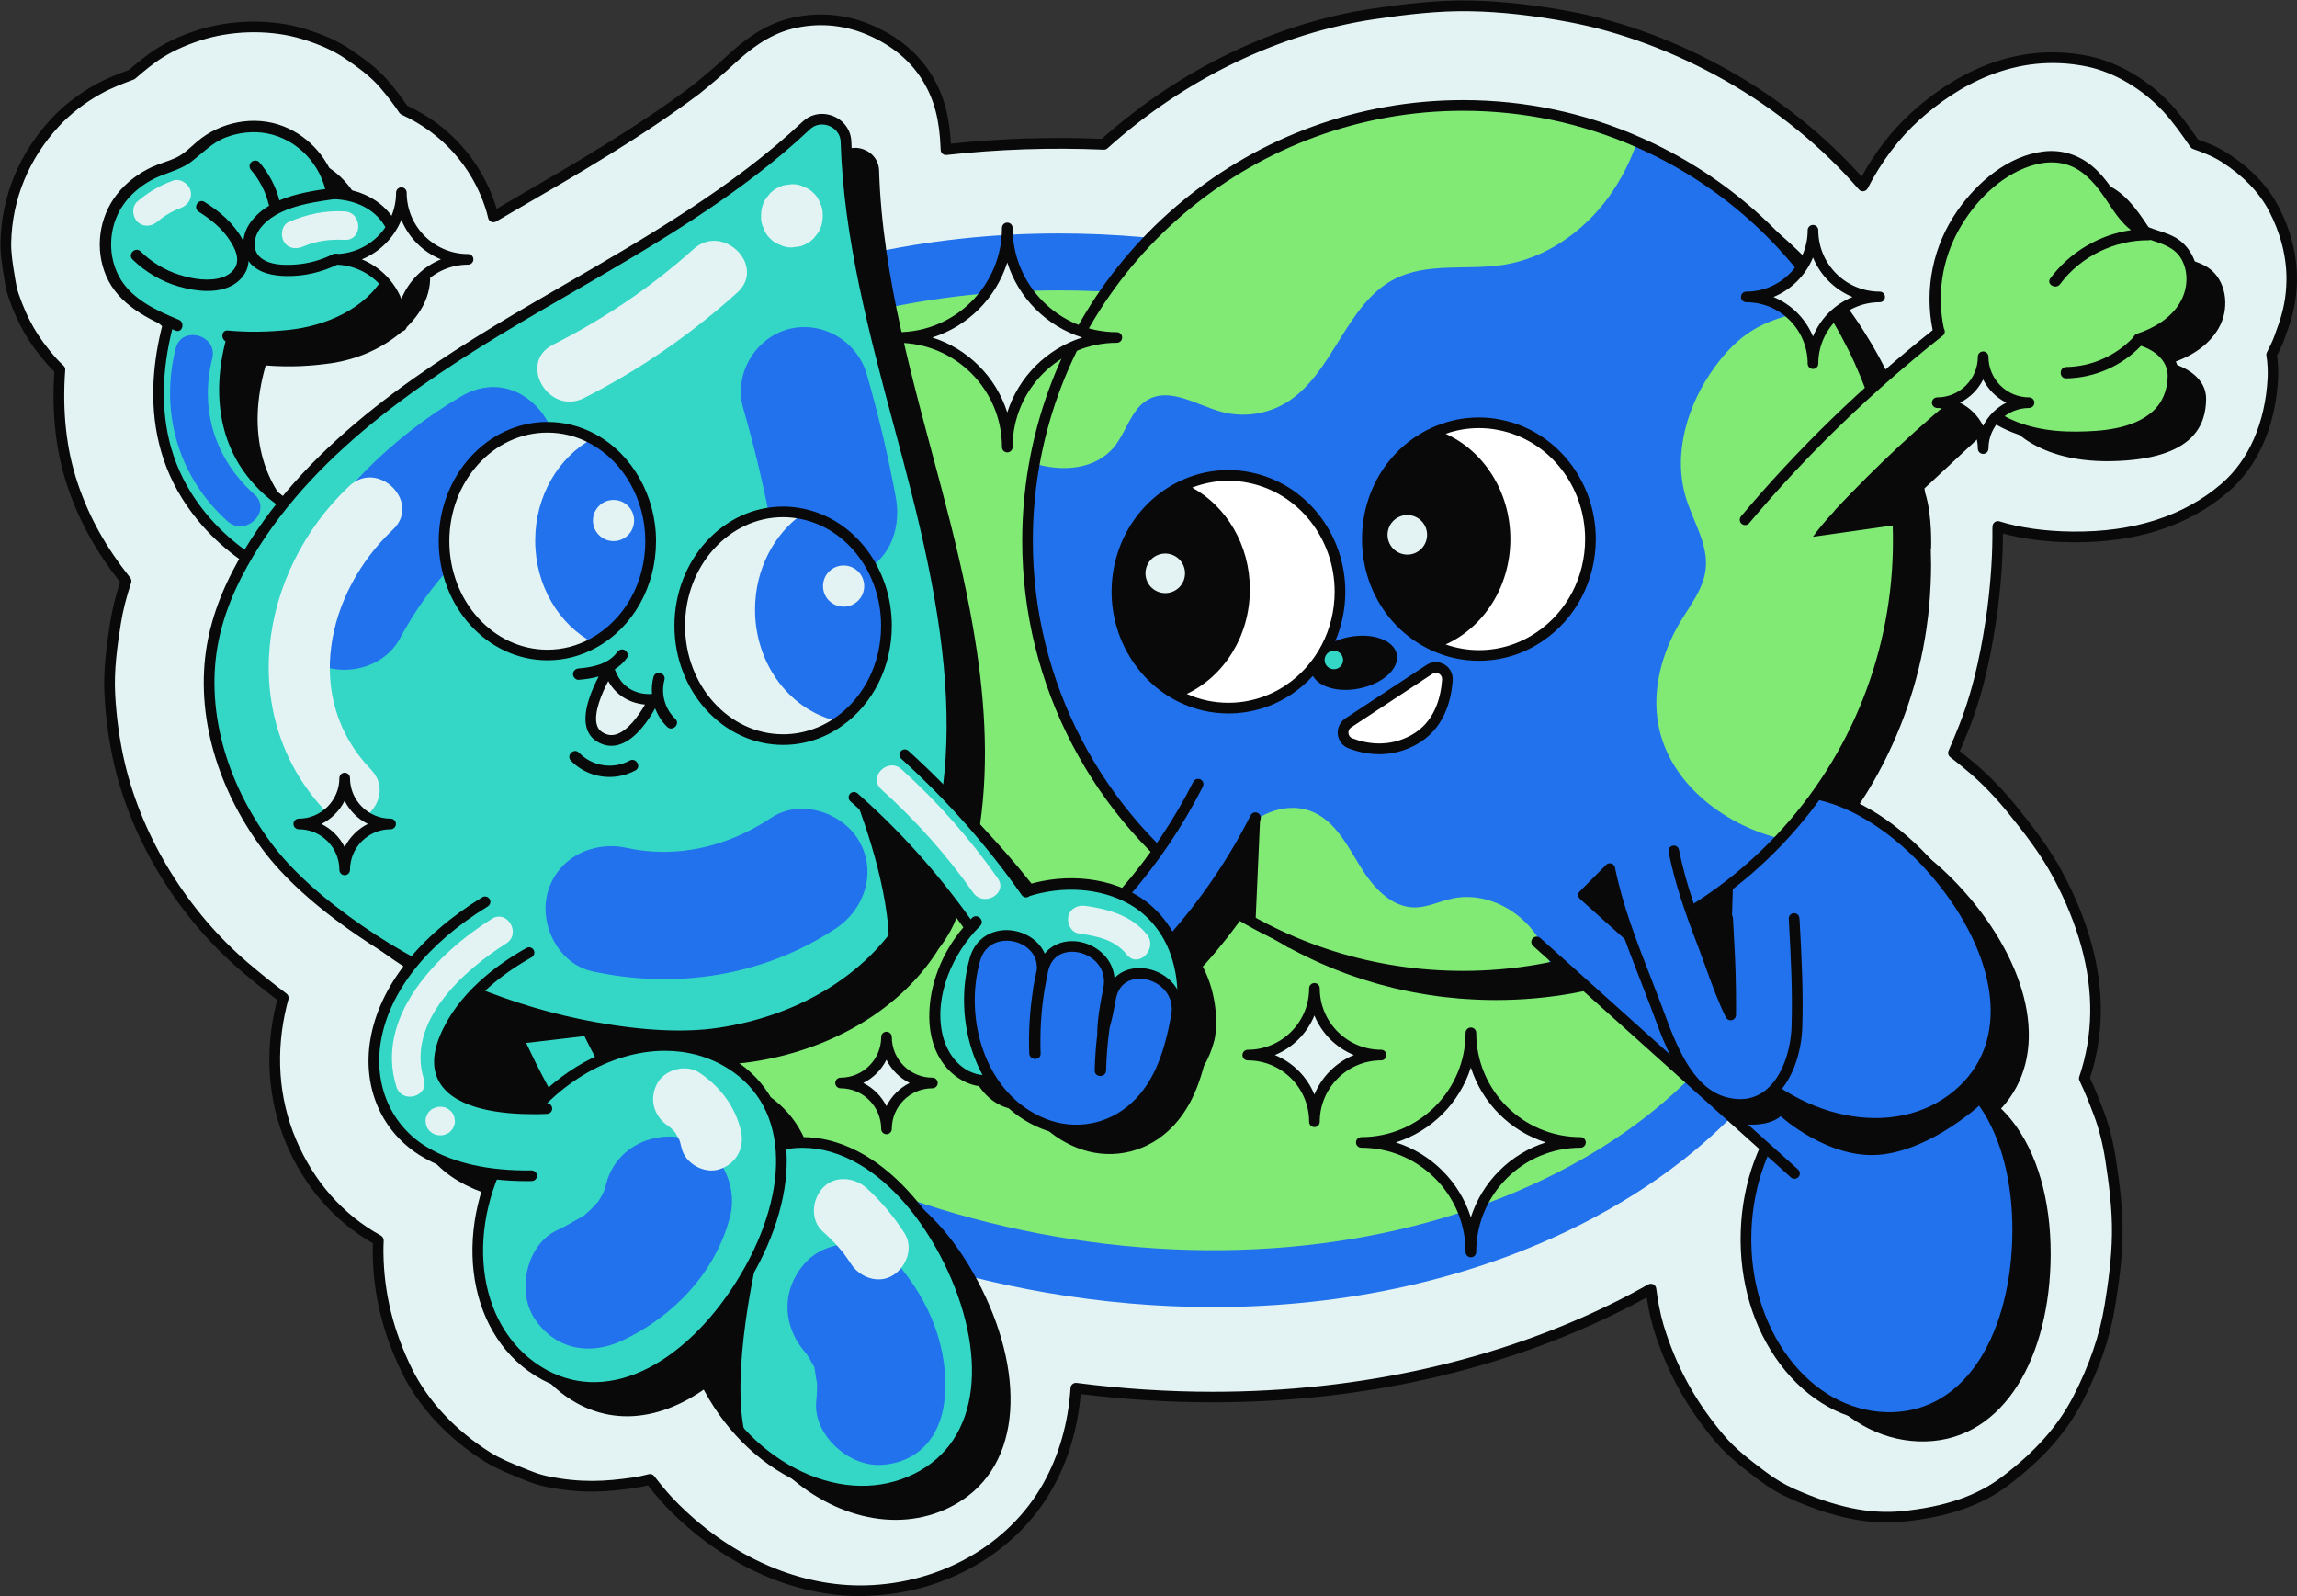
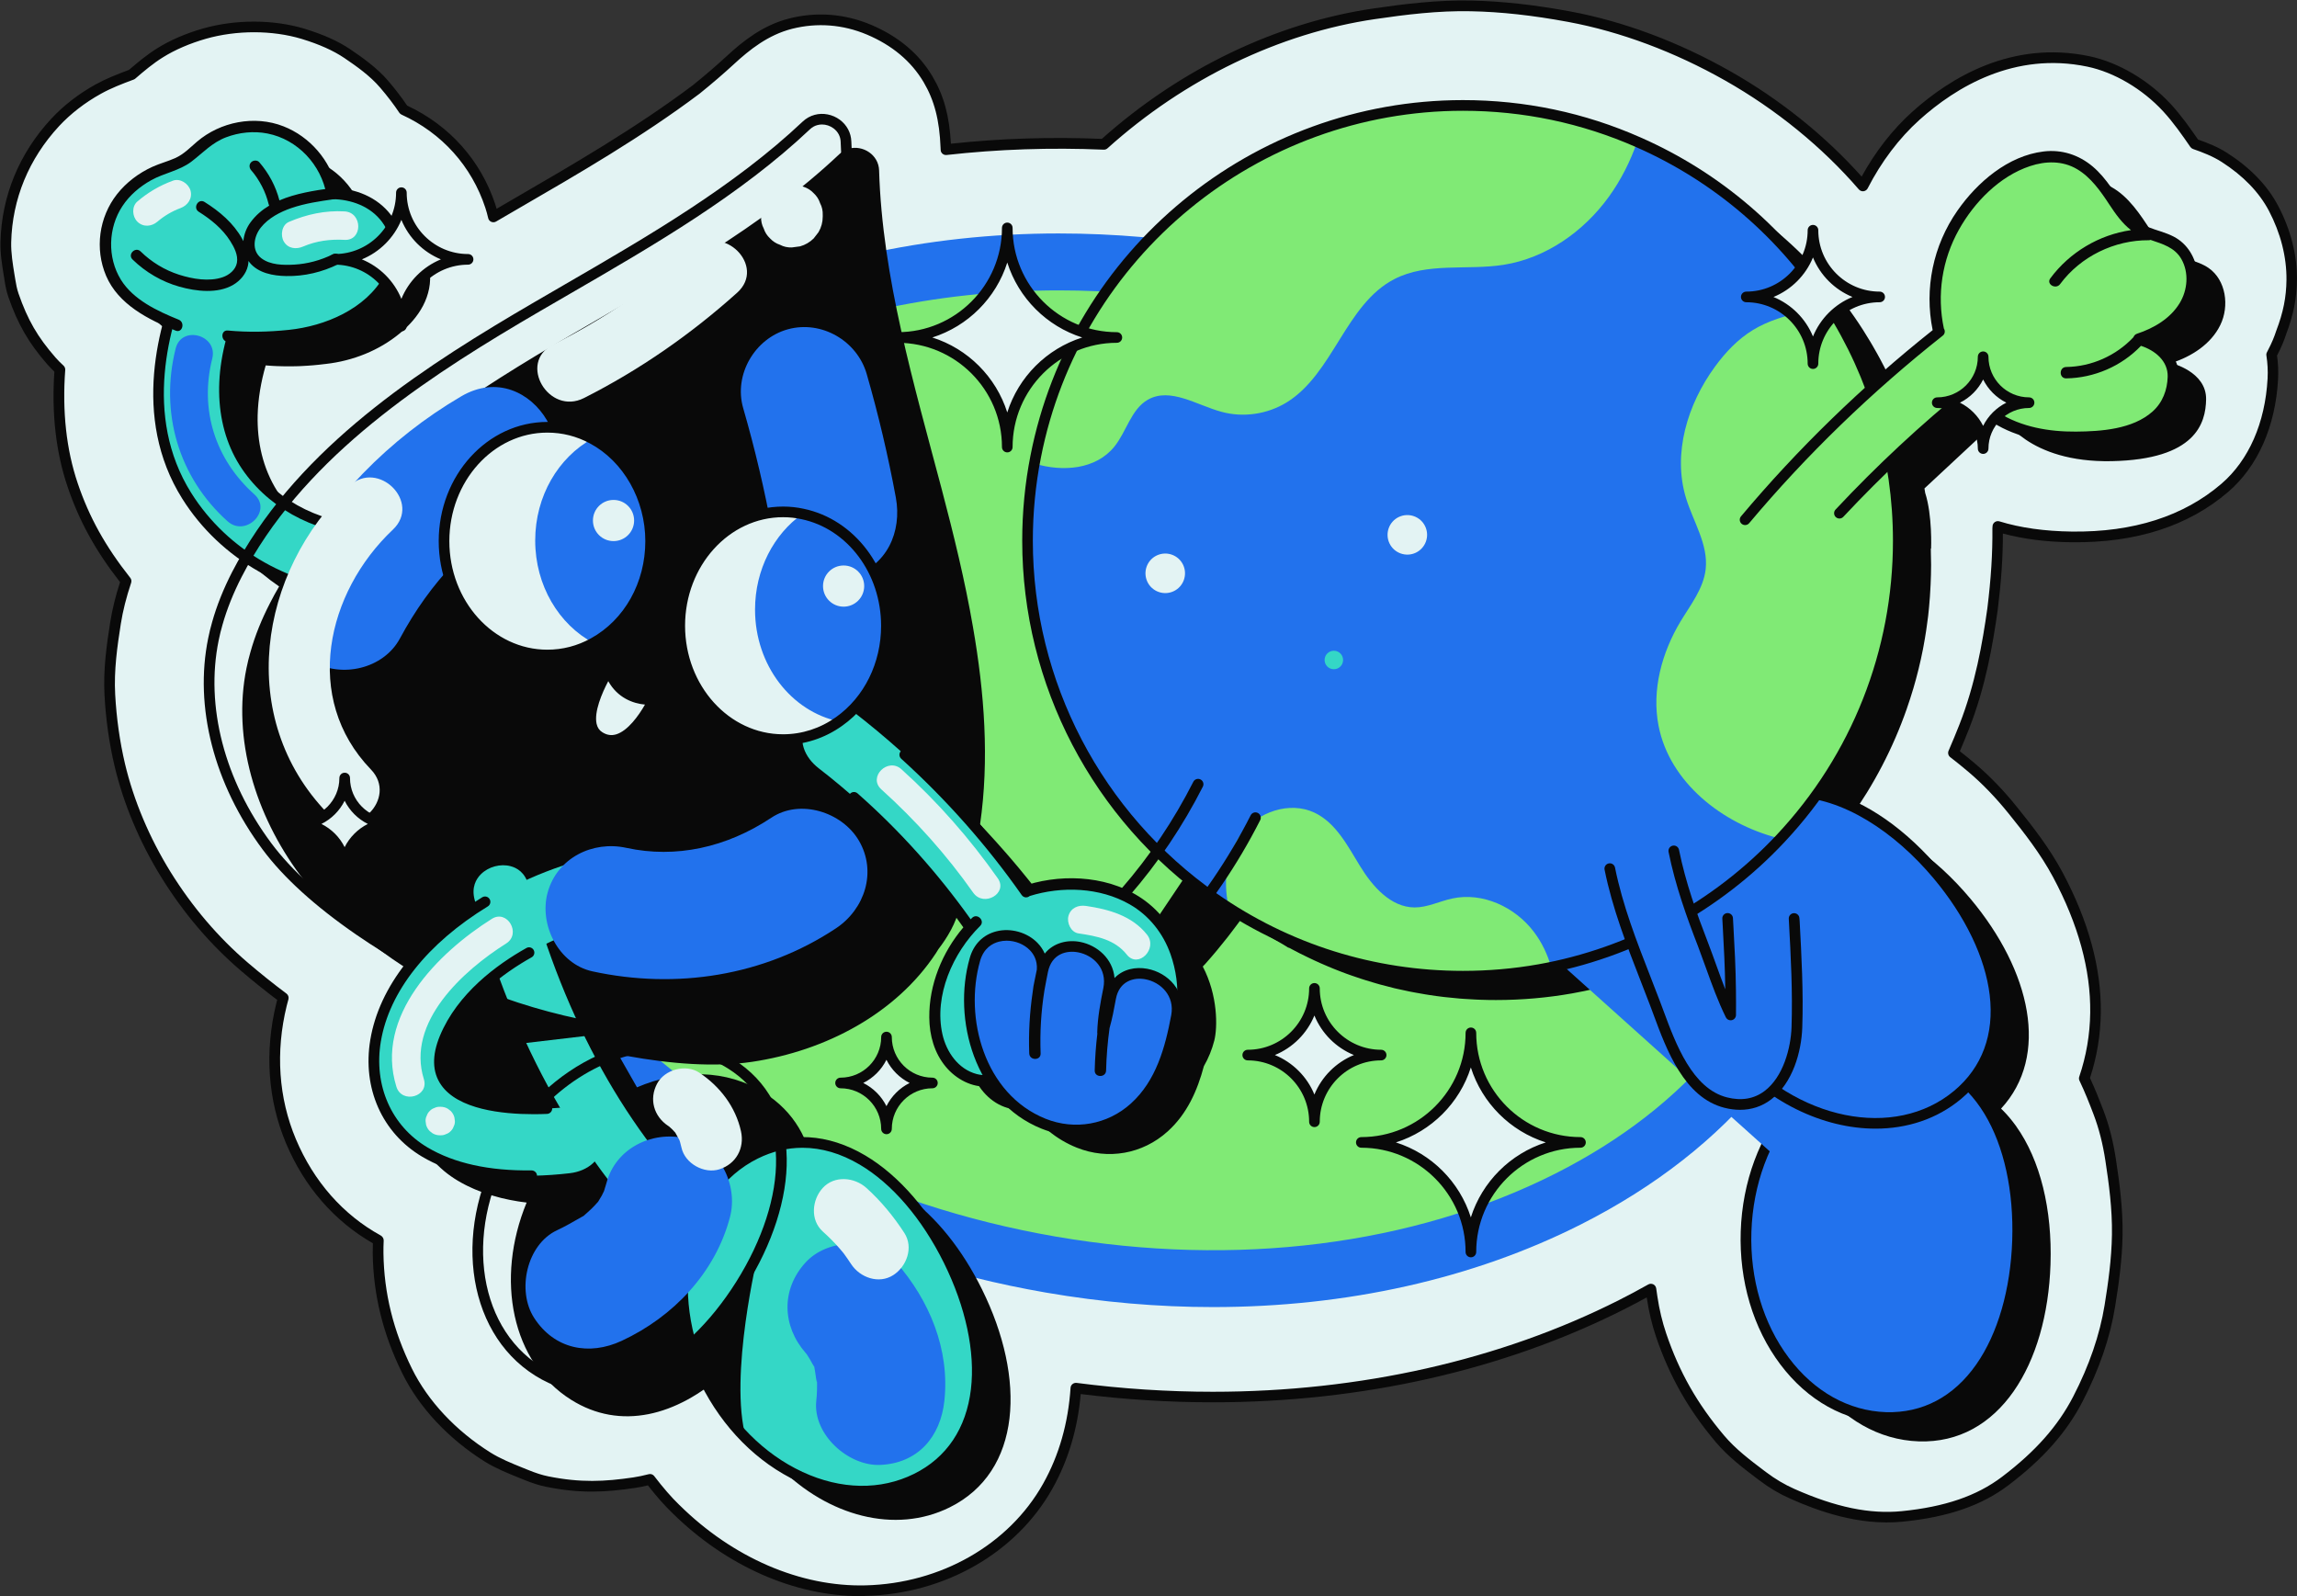
<svg xmlns="http://www.w3.org/2000/svg" height="336.5" preserveAspectRatio="xMidYMid meet" version="1.0" viewBox="-0.1 -0.1 484.2 336.5" width="484.2" zoomAndPan="magnify">
  <rect x="-0.1" y="-0.1" width="484.2" height="336.5" fill="#333333" stroke="none" />
  <g id="change1_1">
    <path d="M482.98,58.9c-0.04,4.16-0.88,7.55-2.21,11.05c-0.45,1.4-1.02,2.76-1.71,4.07c-0.1,0.22-0.21,0.43-0.32,0.64 c0.26,1.67,0.36,3.37,0.27,5.1c-0.47,8.57-3.42,17.21-10.12,22.97c-9.04,7.76-20.49,10.49-32.25,10.35 c-5.19-0.06-10.62-0.66-15.61-2.2c-0.01,0.14-0.02,0.29-0.03,0.43c0.06,5.74-0.37,11.31-1.07,16.97c-1.2,8.53-2.8,16.75-5.98,24.83 c-0.73,1.86-1.49,3.7-2.28,5.52c1.33,1.03,2.64,2.08,3.92,3.16c3.16,2.68,6.01,5.7,8.61,8.93c3.45,4.28,6.85,8.67,9.45,13.53 c4.76,8.89,8.11,18.94,7.98,29.14c-0.06,4.85-0.88,9.47-2.37,13.84c1.13,2.35,2.09,4.78,3.01,7.2c1.23,3.24,2.04,6.62,2.56,10.05 c0.8,5.23,1.47,10.45,1.39,15.74c-0.08,5.03-0.76,10.04-1.56,15c-1.1,6.82-3.56,13.46-6.72,19.59c-3.68,7.11-9.03,12.54-15.32,17.3 c-6.32,4.79-13.98,6.7-21.73,7.47c-8.11,0.81-15.87-1.53-23.17-4.77c-2.23-0.99-4.28-2.22-6.23-3.69c-3.23-2.44-6.41-4.81-9.03-7.9 c-5.66-6.7-9.57-13.52-12.4-21.85c-0.88-2.6-1.5-5.28-1.9-7.99c-0.08-0.57-0.17-1.14-0.25-1.71c-2.03,1.14-4.09,2.25-6.2,3.31 c-25.43,12.84-55.12,19.45-86.14,19.45c-9.52,0-19.17-0.62-28.87-1.88c-0.48,7.2-2.33,14.27-5.94,20.7 c-7.71,13.72-22.92,21.61-38.39,21.99c-15.01,0.37-29.5-6.86-40-17.23c-0.02-0.02-0.05-0.04-0.07-0.06c-1.94-1.88-3.71-4-5.38-6.18 c-1.12,0.3-2.25,0.54-3.39,0.71c-6.58,0.97-11.67,1.1-18.28-0.24c-1.54-0.31-3-0.82-4.44-1.41c-2.75-1.13-5.58-2.18-8.11-3.76 c-6.97-4.37-13.3-10.69-16.96-18.12c-3.88-7.87-6-16-6.13-24.83c-0.01-0.91,0.01-1.83,0.05-2.75c-0.02-0.01-0.04-0.02-0.05-0.03 c-8.42-4.63-14.66-12.08-18.36-20.83c-3.89-9.21-4.37-19.18-1.99-28.88c0.11-0.46,0.24-0.91,0.36-1.36c-2.81-2.1-5.55-4.3-8.22-6.58 c-6.45-5.52-12.01-12.13-16.48-19.34c-4.38-7.05-7.84-15.07-9.76-23.15c-1.15-4.83-1.83-9.85-2.1-14.8 c-0.28-5.09,0.4-10.14,1.2-15.16c0.47-2.98,1.24-5.92,2.21-8.81c-4.98-6.3-8.65-12.54-11.26-20.27c-2.61-7.72-3.3-16.09-2.69-24.33 c-0.62-0.57-1.21-1.17-1.76-1.79c-3.89-4.45-6.08-8.25-8.02-13.85c-0.35-1.01-0.55-2.03-0.72-3.08c-0.42-2.65-0.95-5.42-0.89-8.12 c0.23-9.58,3.91-18.23,10.39-25.22c2.57-2.78,5.77-5.2,9.08-7.03c2.26-1.25,4.67-2.17,7.08-3.08c1.9-1.64,3.83-3.26,5.97-4.59 c2.83-1.77,6.12-3.11,9.32-4.02c6.51-1.87,14.31-1.95,20.81,0.04c3.17,0.97,6.53,2.3,9.31,4.18c2.73,1.85,5.61,3.91,7.77,6.45 c1.46,1.71,2.86,3.51,4.11,5.39c8.45,3.86,15.17,10.87,18.27,20.32c0.25,0.75,0.45,1.5,0.63,2.26c1.09-0.64,2.18-1.28,3.28-1.92 c13.47-7.81,27.01-15.58,39.47-24.94c2.49-2.01,4.93-4.09,7.29-6.26c3.74-3.45,7.64-6.36,12.66-7.63 c5.57-1.41,11.22-0.95,16.48,1.27c5.14,2.17,9.58,5.57,12.47,10.46c2.69,4.53,3.54,9.2,3.75,14.42c0.01,0.14,0.02,0.28,0.02,0.42 c10.87-1.23,22.02-1.62,33.3-1.13c15.82-14.25,35.92-24.43,57.03-27.52c6.75-0.99,13.47-1.79,20.3-1.66 c6.95,0.14,13.93,1.01,20.75,2.27c11.66,2.17,23.13,6.64,33.42,12.48c10.59,6,20.5,13.95,28.48,23.2 c2.84-5.55,6.63-10.68,11.15-14.76c10.1-9.09,22.7-14.36,36.4-11.49c6.16,1.29,12.3,5.15,16.55,9.75c2.21,2.39,4.03,5.01,5.85,7.65 c2.18,0.76,4.32,1.59,6.26,2.84c4.21,2.7,8,6.26,10.35,10.73C481.58,48.44,483.04,53.64,482.98,58.9z" fill="#E3F3F3" />
  </g>
  <g id="change2_1">
    <path d="M181.29,336.35c-13.95,0-28.36-6.36-39.71-17.57c-1.69-1.64-3.31-3.47-5.1-5.78 c-0.97,0.24-1.89,0.42-2.79,0.55c-6.22,0.92-11.51,1.2-18.67-0.25c-1.43-0.29-2.9-0.76-4.65-1.47l-1.23-0.5 c-2.37-0.96-4.82-1.95-7.06-3.35c-7.66-4.8-13.83-11.4-17.37-18.58c-4.08-8.27-6.12-16.55-6.24-25.31c-0.01-0.65,0-1.35,0.03-2.12 c-8.14-4.66-14.44-11.92-18.3-21.06c-3.85-9.13-4.56-19.36-2.04-29.59c0.05-0.22,0.11-0.43,0.17-0.65 c-2.63-1.99-5.21-4.06-7.66-6.16c-6.43-5.5-12.05-12.09-16.71-19.6c-4.58-7.38-8-15.5-9.9-23.49c-1.13-4.76-1.85-9.81-2.13-15 c-0.29-5.33,0.44-10.53,1.21-15.4c0.43-2.7,1.11-5.46,2.07-8.41c-5.2-6.66-8.62-12.89-11.07-20.13c-2.45-7.24-3.38-15.39-2.78-24.24 c-0.54-0.52-1.02-1.02-1.45-1.5c-3.94-4.5-6.25-8.49-8.24-14.23c-0.41-1.18-0.63-2.37-0.77-3.27l-0.17-1.07 c-0.39-2.36-0.79-4.81-0.73-7.26c0.24-9.68,3.93-18.66,10.69-25.96c2.57-2.78,5.81-5.29,9.36-7.25c2.23-1.23,4.6-2.16,7.04-3.07 c1.83-1.57,3.79-3.21,5.96-4.56c2.71-1.69,6.03-3.13,9.6-4.15c6.88-1.97,14.9-1.95,21.45,0.04c3.96,1.21,7.1,2.62,9.62,4.32 c2.66,1.8,5.69,3.95,8,6.65c1.54,1.8,2.85,3.52,4.01,5.23c8.94,4.17,15.53,11.57,18.59,20.86c0.1,0.29,0.19,0.59,0.27,0.89 c0.67-0.39,1.33-0.78,2-1.17l1.27-0.74c12.82-7.43,26.07-15.11,38.08-24.13c2.6-2.1,4.97-4.13,7.2-6.19 c3.37-3.11,7.57-6.48,13.14-7.89c5.75-1.46,11.69-1,17.2,1.32c5.78,2.44,10.16,6.11,13,10.92c2.38,4.02,3.55,8.29,3.87,14.16 c10.43-1.12,21.12-1.46,31.82-1.02c16.5-14.74,36.82-24.5,57.27-27.49c6.5-0.95,13.48-1.81,20.49-1.67 c6.47,0.13,13.31,0.88,20.93,2.29c11.22,2.08,22.9,6.44,33.77,12.61c10.45,5.92,19.99,13.58,27.7,22.21 c2.88-5.25,6.53-9.93,10.63-13.62c8.05-7.25,21.07-15.17,37.38-11.75c6.07,1.27,12.48,5.04,17.15,10.09 c2.21,2.39,4.01,4.97,5.75,7.47c2.05,0.72,4.19,1.57,6.15,2.83c4.88,3.13,8.5,6.89,10.74,11.15c2.65,5.03,4.02,10.43,3.96,15.62 c-0.04,3.88-0.75,7.4-2.28,11.44c-0.45,1.4-1.05,2.83-1.77,4.19c-0.04,0.09-0.09,0.2-0.15,0.31c0.24,1.65,0.31,3.32,0.22,4.97 c-0.54,9.97-4.28,18.4-10.51,23.76c-8.39,7.21-19.44,10.77-33,10.62c-5.35-0.06-10.22-0.68-14.5-1.84 c0.01,4.93-0.34,10.09-1.08,16.04c-1.05,7.48-2.58,16.29-6.04,25.1c-0.61,1.55-1.25,3.11-1.95,4.75c1.11,0.86,2.2,1.76,3.27,2.66 c3.05,2.59,5.92,5.56,8.76,9.08c3.35,4.16,6.85,8.64,9.57,13.71c5.51,10.28,8.24,20.27,8.11,29.68c-0.06,4.73-0.83,9.35-2.28,13.75 c1.08,2.31,2.01,4.66,2.85,6.87c1.19,3.11,2.04,6.48,2.62,10.28c0.72,4.76,1.49,10.3,1.4,15.92c-0.08,5.26-0.81,10.4-1.58,15.16 c-1.04,6.47-3.34,13.17-6.83,19.92c-3.38,6.54-8.35,12.16-15.64,17.68c-5.67,4.3-12.76,6.74-22.3,7.69 c-9.34,0.93-18.02-2.33-23.73-4.86c-2.26-1-4.37-2.25-6.45-3.83l-0.31-0.23c-3.09-2.33-6.29-4.75-8.9-7.84 c-5.77-6.83-9.78-13.89-12.6-22.22c-0.86-2.54-1.52-5.3-1.95-8.19l-0.02-0.1c-1.64,0.9-3.23,1.74-4.82,2.54 c-25.36,12.8-55.32,19.57-86.65,19.57c-9.2,0-18.56-0.58-27.84-1.74c-0.64,7.33-2.65,14.04-5.99,19.98 c-7.59,13.51-22.67,22.16-39.35,22.56C182.04,336.35,181.66,336.35,181.29,336.35z M136.92,310.61c0.34,0,0.68,0.16,0.89,0.44 c1.91,2.49,3.58,4.42,5.27,6.06c0,0,0.08,0.07,0.08,0.07c11.22,11.08,25.48,17.24,39.18,16.9c15.89-0.39,30.24-8.59,37.44-21.42 c3.35-5.96,5.3-12.77,5.79-20.22c0.02-0.31,0.17-0.6,0.41-0.79s0.55-0.29,0.86-0.25c9.57,1.24,19.23,1.87,28.72,1.87 c30.98,0,60.59-6.68,85.63-19.33c2.02-1.02,4.03-2.09,6.16-3.29c0.32-0.18,0.71-0.19,1.05-0.03c0.33,0.16,0.56,0.48,0.62,0.85 l0.25,1.71c0.41,2.76,1.04,5.38,1.86,7.8c2.77,8.16,6.53,14.79,12.19,21.49c2.45,2.9,5.41,5.13,8.54,7.5l0.31,0.23 c1.94,1.47,3.91,2.63,6,3.56c8.71,3.86,15.88,5.34,22.6,4.68c9.11-0.91,15.83-3.21,21.16-7.25c7.01-5.31,11.78-10.69,15-16.92 c3.38-6.54,5.6-13.02,6.61-19.25c0.76-4.68,1.47-9.72,1.55-14.84c0.09-5.45-0.66-10.88-1.37-15.55c-0.55-3.64-1.37-6.85-2.5-9.82 c-0.87-2.29-1.84-4.74-2.97-7.11c-0.13-0.26-0.15-0.57-0.05-0.85c1.47-4.31,2.25-8.85,2.31-13.49c0.12-9.03-2.52-18.65-7.84-28.59 c-2.63-4.9-6.05-9.29-9.34-13.36c-2.75-3.41-5.52-6.28-8.46-8.78c-1.26-1.07-2.56-2.12-3.87-3.13c-0.41-0.31-0.55-0.87-0.35-1.34 c0.83-1.92,1.57-3.71,2.27-5.48c3.37-8.59,4.88-17.24,5.91-24.57c0.77-6.23,1.11-11.58,1.06-16.8l0.03-0.49 c0.02-0.35,0.19-0.67,0.48-0.87c0.29-0.2,0.64-0.25,0.98-0.15c4.41,1.36,9.55,2.08,15.29,2.15c12.95,0.15,23.54-3.24,31.5-10.08 c5.76-4.95,9.22-12.83,9.73-22.17c0.09-1.61,0-3.24-0.25-4.86c-0.04-0.24,0-0.48,0.12-0.7c0.13-0.24,0.22-0.41,0.29-0.58 c0.69-1.31,1.24-2.62,1.67-3.95c1.48-3.88,2.11-7.07,2.15-10.72c0.05-4.82-1.23-9.85-3.7-14.55c-2.06-3.92-5.42-7.39-9.97-10.31 c-1.88-1.2-4-2.02-6.02-2.72c-0.23-0.08-0.42-0.23-0.56-0.42c-1.75-2.54-3.57-5.16-5.75-7.53c-4.36-4.72-10.33-8.23-15.96-9.41 c-15.38-3.22-27.75,4.33-35.41,11.22c-4.28,3.85-8.05,8.84-10.91,14.43c-0.17,0.33-0.5,0.56-0.87,0.61 c-0.37,0.05-0.74-0.1-0.99-0.38c-7.72-8.94-17.46-16.88-28.19-22.96c-10.66-6.04-22.09-10.31-33.08-12.35 c-7.49-1.39-14.22-2.13-20.56-2.25c-6.84-0.14-13.71,0.71-20.11,1.65c-20.16,2.94-40.2,12.62-56.44,27.24 c-0.22,0.2-0.51,0.3-0.8,0.29c-11.14-0.48-22.29-0.1-33.12,1.12c-0.31,0.04-0.62-0.06-0.86-0.26s-0.38-0.49-0.39-0.8l-0.02-0.43 c-0.23-5.88-1.31-10.03-3.59-13.89c-2.6-4.38-6.62-7.75-11.94-10c-5.05-2.13-10.5-2.55-15.77-1.22c-5.08,1.29-9,4.45-12.17,7.37 c-2.27,2.09-4.67,4.16-7.34,6.31c-12.15,9.13-25.46,16.84-38.34,24.3l-1.27,0.74c-0.79,0.46-1.58,0.92-2.37,1.38l-0.91,0.53 c-0.31,0.18-0.68,0.2-1.01,0.06c-0.33-0.14-0.57-0.43-0.65-0.78c-0.18-0.78-0.38-1.49-0.6-2.17c-2.89-8.79-9.16-15.77-17.67-19.65 c-0.19-0.09-0.35-0.23-0.47-0.4c-1.15-1.73-2.47-3.46-4.03-5.28c-2.12-2.49-5.01-4.53-7.55-6.25c-2.33-1.57-5.27-2.89-9.01-4.03 C57.3,6.24,49.76,6.23,43.28,8.08c-3.37,0.97-6.49,2.31-9.03,3.9c-2.09,1.3-3.95,2.87-5.83,4.49c-0.1,0.09-0.22,0.16-0.34,0.2 c-2.52,0.94-4.78,1.81-6.93,3.01c-3.34,1.85-6.39,4.21-8.8,6.81C5.97,33.38,2.48,41.85,2.26,50.98c-0.05,2.24,0.33,4.58,0.7,6.84 l0.18,1.08c0.14,0.86,0.32,1.88,0.67,2.89c1.91,5.51,4.02,9.16,7.8,13.48c0.47,0.54,1.02,1.1,1.68,1.7 c0.25,0.23,0.38,0.57,0.36,0.91c-0.65,8.75,0.23,16.79,2.63,23.88c2.42,7.16,5.83,13.3,11.08,19.94c0.24,0.3,0.31,0.69,0.18,1.06 c-1.02,3.05-1.73,5.87-2.17,8.62c-0.75,4.75-1.47,9.81-1.19,14.92c0.28,5.06,0.98,9.97,2.07,14.61c1.84,7.75,5.17,15.64,9.62,22.82 c4.54,7.31,10.01,13.73,16.26,19.08c2.61,2.23,5.35,4.43,8.16,6.53c0.37,0.28,0.53,0.76,0.41,1.2c-0.12,0.44-0.24,0.88-0.35,1.32 c-2.4,9.76-1.73,19.5,1.93,28.18c3.76,8.91,9.94,15.92,17.86,20.28c0.38,0.21,0.66,0.64,0.64,1.07c-0.05,1.01-0.06,1.89-0.05,2.68 c0.12,8.42,2.08,16.38,6.01,24.34c3.36,6.81,9.23,13.08,16.55,17.67c2.07,1.3,4.43,2.25,6.7,3.17l1.24,0.5 c1.61,0.66,2.96,1.09,4.24,1.35c6.84,1.38,11.92,1.11,17.9,0.23c1.03-0.15,2.1-0.38,3.27-0.68 C136.73,310.62,136.83,310.61,136.92,310.61z" fill="#090909" />
  </g>
  <g id="change3_1">
    <path d="M383.93,187.23c-4.68,27.12-23.68,50.35-53.49,65.41c-31.06,15.69-69.79,20.59-109.07,13.81 c-39.28-6.79-74.13-24.4-98.13-49.59c-23.03-24.18-33.14-52.44-28.46-79.56c4.69-27.12,23.69-50.36,53.5-65.41 c21.94-11.08,47.7-16.78,74.8-16.78c11.25,0,22.74,0.98,34.27,2.97C337.07,71.85,393.85,129.78,383.93,187.23z" fill="#80EA75" />
  </g>
  <g id="change4_1">
    <path d="M255.62,275.42c-11.59,0-23.41-1.01-35.27-3.06c-40.54-7.01-76.57-25.25-101.45-51.36 c-24.38-25.59-35.04-55.68-30.03-84.72c5.02-29.05,25.16-53.82,56.71-69.75c22.57-11.4,49.37-17.42,77.5-17.42 c11.66,0,23.54,1.03,35.29,3.06c82.97,14.33,141.95,75.38,131.47,136.08l0,0c-5.01,29.04-25.15,53.81-56.7,69.75 C310.37,269.5,283.66,275.42,255.62,275.42z M223.08,61.11c-26.26,0-51.19,5.58-72.1,16.14c-28.07,14.17-45.93,35.86-50.29,61.08 c-4.35,25.2,5.2,51.62,26.89,74.4c23.12,24.26,56.79,41.24,94.81,47.82c38.02,6.56,75.43,1.85,105.34-13.25 c28.08-14.18,45.93-35.87,50.28-61.08l0,0c9.36-54.18-45.23-109.01-121.69-122.22C245.25,62.08,234.07,61.11,223.08,61.11z" fill="#2272ED" />
  </g>
  <g id="change2_2">
    <path d="M467.93,68.42c1.96-4,1.21-9.48-2.45-12.02c-2.41-1.68-5.59-1.88-8.08-3.45c-2.15-1.36-3.57-3.59-4.96-5.71 c-2.3-3.49-4.97-7.07-8.87-8.57c-5.09-1.97-10.91,0.17-15.33,3.37c-7.01,5.09-11.96,13.01-13.19,21.59 c-0.07,0.5-0.13,1.01-0.17,1.51c-0.01,0.17-0.02,0.33-0.04,0.5c-0.03,0.34-0.05,0.68-0.06,1.03c-0.01,0.19-0.01,0.39-0.01,0.58 c-0.01,0.32-0.01,0.64,0,0.95c0,0.2,0.01,0.4,0.01,0.6c0.01,0.31,0.03,0.63,0.05,0.94c0.01,0.2,0.02,0.39,0.04,0.59 c0.03,0.33,0.06,0.67,0.1,1c0.02,0.17,0.04,0.35,0.06,0.52c0.06,0.42,0.12,0.84,0.19,1.26c0.01,0.08,0.02,0.17,0.04,0.25 c0.09,0.47,0.18,0.94,0.29,1.41l0.01,0.01c0.01,0.03,0.01,0.07,0.02,0.11c-0.24,0.19-0.47,0.39-0.71,0.58 c-0.65,0.52-1.29,1.04-1.93,1.57c-1.56,1.26-3.1,2.54-4.63,3.83c-0.7,0.59-1.4,1.19-2.1,1.79c-1.61,1.39-3.2,2.8-4.78,4.22 c-0.03,0.03-0.06,0.05-0.08,0.07c-0.12-0.32-0.24-0.63-0.36-0.94c-0.22-0.57-0.44-1.13-0.67-1.7c-0.14-0.35-0.28-0.7-0.43-1.05 c-0.29-0.68-0.59-1.36-0.89-2.03c-0.1-0.21-0.19-0.43-0.28-0.64c-0.39-0.85-0.8-1.69-1.21-2.52c-0.16-0.32-0.32-0.63-0.48-0.95 c-0.28-0.55-0.57-1.11-0.87-1.66c-0.18-0.33-0.36-0.67-0.55-1c-0.31-0.56-0.62-1.11-0.94-1.65c-0.17-0.29-0.33-0.58-0.51-0.87 c-0.49-0.82-0.99-1.64-1.51-2.45c-9.69-15.15-23.72-27.26-40.32-34.58c-0.1-0.04-0.2-0.09-0.3-0.13c-0.16-0.07-0.32-0.13-0.48-0.2 c-0.52-0.22-1.03-0.44-1.56-0.66c-0.24-0.1-0.48-0.19-0.72-0.28c-0.47-0.19-0.95-0.38-1.42-0.56c-0.28-0.11-0.56-0.21-0.84-0.31 c-0.44-0.16-0.89-0.33-1.33-0.49c-0.31-0.11-0.62-0.21-0.93-0.32c-0.42-0.14-0.84-0.29-1.26-0.42c-0.34-0.11-0.68-0.21-1.03-0.32 c-0.4-0.12-0.8-0.25-1.2-0.37c-0.36-0.11-0.73-0.21-1.1-0.31c-0.39-0.11-0.77-0.22-1.16-0.32c-0.39-0.1-0.77-0.2-1.16-0.3 c-0.37-0.09-0.74-0.19-1.12-0.28c-0.4-0.09-0.79-0.18-1.19-0.27c-0.37-0.08-0.74-0.17-1.11-0.25c-0.4-0.09-0.8-0.16-1.21-0.24 c-0.37-0.07-0.74-0.15-1.12-0.22c-0.41-0.08-0.82-0.14-1.24-0.21c-0.37-0.06-0.74-0.13-1.11-0.19c-0.42-0.07-0.84-0.12-1.27-0.18 c-0.37-0.05-0.73-0.11-1.1-0.16c-0.43-0.06-0.86-0.1-1.29-0.15c-0.37-0.04-0.73-0.09-1.1-0.13c-0.44-0.05-0.88-0.08-1.32-0.12 c-0.36-0.03-0.72-0.07-1.08-0.1c-0.45-0.04-0.91-0.06-1.37-0.09c-0.35-0.02-0.7-0.05-1.05-0.07c-0.54-0.03-1.07-0.04-1.61-0.06 c-0.27-0.01-0.55-0.02-0.82-0.03c-0.82-0.02-1.63-0.03-2.45-0.03c-44.62,0-81.8,31.83-90.06,74.02c-0.1,0.48-0.19,0.97-0.27,1.46 c-0.09,0.47-0.15,0.96-0.23,1.43c-0.11,0.66-0.22,1.32-0.31,1.99c-0.12,0.87-0.22,1.74-0.32,2.62c-0.06,0.53-0.13,1.05-0.18,1.58 c-0.1,1.01-0.16,2.03-0.22,3.05c-0.03,0.42-0.06,0.84-0.08,1.26c-0.07,1.45-0.11,2.9-0.11,4.36c0,1.52,0.05,3.03,0.12,4.53 c0.02,0.42,0.03,0.85,0.06,1.27c0.03,0.48,0.07,0.96,0.11,1.44c0.04,0.48,0.07,0.95,0.11,1.43c0.07,0.72,0.15,1.43,0.23,2.15 c0.03,0.23,0.05,0.46,0.08,0.69c0.06,0.52,0.14,1.03,0.22,1.55c0.06,0.42,0.11,0.85,0.18,1.27c0.1,0.65,0.22,1.3,0.34,1.95 c0.05,0.28,0.09,0.56,0.14,0.83c0.14,0.76,0.3,1.51,0.46,2.26c0.04,0.17,0.07,0.33,0.1,0.5c0.18,0.83,0.38,1.65,0.58,2.46 c0.02,0.09,0.04,0.17,0.06,0.26c0.19,0.75,0.39,1.5,0.6,2.24c0.04,0.15,0.08,0.3,0.12,0.45c3.27,11.43,8.7,21.95,15.82,31.09 c0.1,0.13,0.2,0.27,0.3,0.4c0.34,0.43,0.7,0.86,1.05,1.29c0.22,0.27,0.44,0.55,0.66,0.82c0.24,0.28,0.48,0.56,0.73,0.84 c0.35,0.41,0.69,0.81,1.05,1.21c0.11,0.12,0.22,0.24,0.33,0.37c1.1,1.22,2.22,2.42,3.38,3.57l-6.16,9.17 c-0.38,0.44-0.78,0.87-1.17,1.3c-1.25-0.51-2.6-0.94-4.08-1.26c-0.58-0.13-1.17-0.23-1.76-0.33c-0.13-0.02-0.27-0.04-0.4-0.06 c-0.58-0.08-1.16-0.16-1.74-0.21c-0.08-0.01-0.16-0.01-0.25-0.02c-0.53-0.04-1.06-0.07-1.58-0.08c-0.12,0-0.24-0.01-0.36-0.01 c-0.58-0.01-1.16,0-1.73,0.02c-0.12,0.01-0.24,0.01-0.35,0.02c-0.52,0.03-1.05,0.07-1.57,0.13c-0.09,0.01-0.17,0.02-0.26,0.03 c-0.57,0.07-1.15,0.16-1.72,0.26c-0.13,0.02-0.26,0.05-0.39,0.07c-0.57,0.11-1.13,0.23-1.7,0.38c-0.01,0-0.02,0.01-0.04,0.01 c-0.57,0.15-1.13,0.32-1.69,0.51c-0.07,0.02-0.14,0.04-0.21,0.06l-0.03,0.02c-0.03,0.01-0.05,0.02-0.08,0.03 c-0.42-0.6-0.86-1.2-1.3-1.79c-0.3-0.41-0.59-0.82-0.89-1.23c-1.24-1.68-2.5-3.34-3.8-4.98c-0.23-0.29-0.47-0.58-0.7-0.87 c-1.12-1.39-2.26-2.76-3.42-4.11c-0.34-0.4-0.69-0.81-1.04-1.2c-1.37-1.57-2.76-3.12-4.18-4.64c-0.18-0.19-0.37-0.38-0.55-0.57 c-0.23-0.24-0.46-0.48-0.69-0.72c1.97-13.68,0.94-27.71-1.5-41.69c-1.68-9.75-4.07-19.46-6.58-29c-5.86-22.17-12.53-44.65-13.2-67.2 c-0.1-3.33-3.45-5.38-6.33-4.59c-0.72,0.19-1.41,0.57-2.02,1.14c-16.39,15.49-37,26.69-56.8,38.25 c-19.63,11.46-39.39,24.11-53.34,41.37c-3.33-2.26-6.23-5.14-8.39-8.58c-3.05-4.86-4.24-10.38-4.12-15.95 c0.09-3.55,0.71-7.11,1.7-10.54c0.02,0,0.05,0,0.07,0.01c0.38,0.03,0.76,0.06,1.13,0.08c0.05,0,0.09,0,0.14,0.01 c0.32,0.02,0.64,0.03,0.96,0.05c0.13,0.01,0.26,0.01,0.39,0.01c0.23,0.01,0.46,0.01,0.68,0.02c0.15,0,0.29,0,0.43,0.01 c0.21,0,0.41,0.01,0.61,0.01c0.15,0,0.29,0,0.43,0c0.19,0,0.39,0,0.58,0c0.14,0,0.28-0.01,0.43-0.01c0.18,0,0.36-0.01,0.54-0.01 c0.14,0,0.28-0.01,0.42-0.01c0.17-0.01,0.34-0.01,0.51-0.02c0.14-0.01,0.27-0.01,0.41-0.02c0.16-0.01,0.32-0.02,0.48-0.03 c0.13-0.01,0.26-0.02,0.39-0.02c0.15-0.01,0.31-0.02,0.46-0.03c0.12-0.01,0.25-0.02,0.37-0.03c0.15-0.01,0.29-0.02,0.44-0.03 c0.11-0.01,0.22-0.02,0.33-0.03c0.14-0.01,0.28-0.02,0.42-0.04c0.1-0.01,0.21-0.02,0.31-0.03c0.14-0.01,0.27-0.03,0.39-0.04 c0.09-0.01,0.18-0.02,0.26-0.03c0.15-0.02,0.29-0.03,0.43-0.05c0.05-0.01,0.11-0.01,0.16-0.02c0.19-0.02,0.37-0.04,0.54-0.06 c5.66-0.64,11.18-2.82,15.57-6.45c1.96-1.63,3.71-3.56,4.89-5.82c1.18-2.26,1.76-4.88,1.38-7.4c-0.46-3.05-2.33-5.82-4.85-7.6 s-5.65-2.61-8.74-2.6c-0.95-5.78-5.26-11-10.74-13.07c-5.48-2.07-12.02-0.99-16.55,2.72c-1.35,1.11-2.53,2.43-4.02,3.33 c-1.47,0.89-3.15,1.32-4.75,1.93c-4.82,1.84-9.07,5.54-10.8,10.39c-1.97,5.51-0.72,12.4,3.68,16.28c0.57,0.5,1.15,0.97,1.74,1.42 c0.11,0.08,0.21,0.16,0.32,0.24c0.57,0.42,1.15,0.82,1.73,1.19c0.11,0.07,0.23,0.14,0.34,0.21c0.61,0.38,1.22,0.74,1.84,1.07 c0.01,0.01,0.02,0.01,0.03,0.02c0.62,0.33,1.24,0.63,1.87,0.92c0.07,0.03,0.13,0.07,0.2,0.1l0.12,0.05 c0.18,0.08,0.36,0.16,0.55,0.24c-1.36,4.97-2.15,10.08-2.15,15.16c-0.01,7.52,1.72,14.95,5.95,21.67 c3.28,5.22,7.57,9.55,12.51,12.91c-0.67,1.15-1.32,2.31-1.92,3.5c-1.71,3.32-3.14,6.78-4.14,10.37c-0.32,1.1-0.59,2.22-0.82,3.35 c-3.04,14.9,1.88,30.97,11.29,43.62c4.7,6.32,11.81,12.4,19.55,17.74c3.61,2.48,7.34,4.77,11.17,6.87c-0.41,0.5-0.8,1-1.18,1.51 c-0.07,0.09-0.13,0.18-0.19,0.27c-0.36,0.49-0.72,0.99-1.05,1.49c-0.13,0.19-0.25,0.39-0.38,0.58c-0.27,0.42-0.54,0.85-0.79,1.28 c-0.12,0.2-0.24,0.4-0.36,0.61c-0.28,0.49-0.55,0.99-0.8,1.49c-0.07,0.13-0.14,0.26-0.2,0.39c-0.31,0.63-0.6,1.27-0.87,1.92 c-0.07,0.17-0.13,0.34-0.2,0.51c-0.2,0.49-0.38,0.98-0.55,1.48c-0.08,0.22-0.15,0.45-0.22,0.67c-0.15,0.48-0.29,0.96-0.42,1.44 c-0.06,0.21-0.11,0.42-0.17,0.63c-0.17,0.69-0.32,1.38-0.43,2.08c-1.57,9.37,2.07,18.56,10.37,23.48c0.5,0.3,1.01,0.57,1.52,0.84 c0.15,0.08,0.3,0.15,0.46,0.23c0.39,0.19,0.79,0.38,1.19,0.55c0.15,0.07,0.3,0.13,0.45,0.2c0.53,0.23,1.07,0.44,1.62,0.64 c0.06,0.02,0.12,0.04,0.19,0.06c0.49,0.18,0.99,0.34,1.49,0.49c0.17,0.05,0.34,0.1,0.51,0.15c0.43,0.13,0.86,0.24,1.3,0.36 c0.15,0.04,0.3,0.08,0.45,0.12c0.57,0.14,1.14,0.27,1.72,0.38c0.11,0.02,0.21,0.04,0.32,0.06c0.48,0.09,0.97,0.18,1.45,0.26 c0.18,0.03,0.36,0.06,0.54,0.08c0.42,0.06,0.84,0.12,1.27,0.17c-6.68,16.19-3.13,33.72,9.38,41.57c10.4,6.54,22.26,3.41,32.28-5.57 c0.11,0.36,0.22,0.73,0.34,1.09l-0.01,0.01c2.3,10.01,11.25,18.64,11.25,18.64c0,0,0,0,0-0.01c10.28,10.36,24.44,14.21,35.92,8.53 c15.22-7.53,16.17-27.1,6.81-46.01c-8.29-16.74-21.88-27.35-35.44-24.35c-0.79-7.03-4.13-13.06-10.47-17.05 c-7.9-4.97-17.73-5.03-26.85-1.12l0.05-0.03l-3.46-6.07c-0.14-0.29-0.28-0.58-0.42-0.88c0.58,0.11,1.16,0.24,1.74,0.34 c9.25,1.69,18.58,2.41,26.37,1.25c15.59-2.31,30.42-10.21,38.79-22.91c0.18-0.28,0.35-0.56,0.52-0.84c1.81-2.35,3.77-5.52,4.45-8.83 l9.14,10.26c0.03,0.05,0.07,0.1,0.1,0.14c-0.06,0.07-0.12,0.15-0.18,0.22c-0.21,0.23-0.4,0.47-0.6,0.71 c-0.28,0.34-0.56,0.68-0.83,1.04c-0.19,0.26-0.38,0.52-0.56,0.78c-0.25,0.35-0.49,0.71-0.73,1.08c-0.17,0.27-0.34,0.55-0.51,0.82 c-0.22,0.37-0.43,0.75-0.64,1.13c-0.15,0.28-0.3,0.57-0.44,0.85c-0.19,0.39-0.37,0.79-0.55,1.2c-0.13,0.29-0.25,0.57-0.37,0.86 c-0.17,0.42-0.32,0.85-0.47,1.28c-0.1,0.28-0.2,0.56-0.29,0.84c-0.15,0.48-0.28,0.96-0.4,1.45c-0.06,0.24-0.14,0.48-0.19,0.72 c-0.17,0.73-0.31,1.47-0.42,2.21c-0.52,3.56-0.34,7.31,1.19,10.56c1.53,3.25,4.55,5.93,8.12,6.4c1,0.13,2.03,0.06,3.02-0.19 c2.54,3.62,5.98,6.56,10.32,8.3c6.58,2.64,13.88,1.36,19.16-3.41c4.11-3.71,6.26-8.59,7.64-13.76c0.97-1.69,1.72-3.51,2.2-5.41 c0.71-2.82,0.75-9.55-2.43-15.59c0.12-0.13,0.24-0.26,0.36-0.39l-0.03,0.05c0.08-0.09,0.16-0.18,0.24-0.27 c0.79-0.89,1.58-1.79,2.34-2.71c0,0,0.01-0.01,0.01-0.01c0.76-0.91,1.51-1.84,2.24-2.77c0.23-0.29,0.45-0.58,0.67-0.87 c0.52-0.67,1.04-1.35,1.54-2.04c0.23-0.32,0.47-0.63,0.7-0.95c0.06-0.08,0.12-0.16,0.18-0.24c0.19,0.14,0.39,0.28,0.58,0.42l0,0 l0.05,0.03c0.15,0.11,0.29,0.22,0.44,0.32c0.01,0,0.01,0.01,0.02,0.01c0.89,0.62,1.8,1.23,2.71,1.82c0.88,0.57,1.78,1.12,2.68,1.67 c0.03,0.02,0.07,0.04,0.1,0.06c0.72,0.43,1.44,0.84,2.17,1.25l1.09,0.68l0-0.07c0.73,0.4,1.48,0.78,2.22,1.16 c0.09,0.04,0.17,0.09,0.25,0.13c0.02,0.01,0.03,0.02,0.05,0.02c0.51,0.26,1.02,0.5,1.53,0.75c0.42,0.2,0.84,0.4,1.26,0.6 c0.48,0.22,0.95,0.44,1.43,0.65c0.51,0.22,1.02,0.44,1.53,0.66c0.42,0.17,0.83,0.35,1.25,0.52c0.88,0.36,1.78,0.7,2.67,1.03 c0.35,0.13,0.71,0.25,1.07,0.38c0.64,0.22,1.27,0.44,1.91,0.65c0.39,0.13,0.77,0.25,1.16,0.37c0.67,0.21,1.35,0.41,2.03,0.61 c0.33,0.09,0.65,0.19,0.98,0.28c0.98,0.27,1.98,0.53,2.97,0.77c0.24,0.06,0.48,0.11,0.72,0.16c0.8,0.18,1.6,0.36,2.4,0.52 c0.35,0.07,0.69,0.14,1.04,0.2c0.75,0.14,1.51,0.28,2.26,0.4c0.31,0.05,0.62,0.11,0.94,0.15c1.05,0.16,2.1,0.31,3.16,0.43 c0.14,0.02,0.28,0.03,0.41,0.04c0.94,0.11,1.88,0.2,2.82,0.28c0.33,0.03,0.67,0.05,1.01,0.07c0.79,0.06,1.58,0.1,2.37,0.14 c0.33,0.02,0.65,0.03,0.98,0.04c1.09,0.04,2.19,0.06,3.29,0.06c5.48,0,10.86-0.48,16.07-1.4c0.85-0.15,1.7-0.31,2.54-0.49 c0.17-0.03,0.33-0.08,0.5-0.11c0.6-0.13,1.19-0.26,1.78-0.4c11.92,10.7,23.84,21.4,35.75,32.1l1.14,1.33c0,0,0.16,0.03,0.42,0.07 c1.87,1.68,3.74,3.36,5.61,5.04c-2.43,5.24-3.91,11.25-4.13,17.68c-0.7,21.1,12.49,38.65,29.46,39.21s27.06-16.22,27.76-37.32 c0.38-11.54-2.13-21.97-7.27-29.15c0,0,0.01-0.01,0.01-0.01l-0.07-0.08c-0.85-1.17-1.76-2.26-2.75-3.25l-0.06-0.07 c0,0,0,0-0.01,0.01c-0.09-0.09-0.18-0.18-0.27-0.27c10.3-11.15,6.28-29.02-6.42-44.2c-7.58-9.06-16.64-15.24-25.44-17.02 c5.03-7.02,9.09-14.78,11.99-23.08c0.01-0.04,0.03-0.08,0.04-0.13c0.46-1.32,0.89-2.65,1.29-3.99c0.01-0.03,0.02-0.06,0.03-0.09 c0.8-2.72,1.49-5.49,2.04-8.31c0.05-0.23,0.08-0.47,0.13-0.7c0.2-1.08,0.39-2.16,0.55-3.25c0.08-0.53,0.15-1.07,0.22-1.6 c0.07-0.5,0.15-0.99,0.2-1.5c0.06-0.48,0.11-0.97,0.15-1.45c0.02-0.17,0.04-0.35,0.05-0.52c0.06-0.68,0.12-1.37,0.17-2.06 c0.04-0.46,0.05-0.92,0.08-1.37c0.02-0.43,0.05-0.86,0.07-1.29c0.06-1.34,0.1-2.68,0.1-4.03c0-0.01,0-0.03,0-0.04 c0-0.01,0-0.02,0-0.03c0-0.86-0.02-1.71-0.05-2.57c-0.01-0.25,0-0.51-0.01-0.77c0-0.02,0-0.03,0-0.05l0.06-0.01 c0,0,0.29-6.97-1.25-11.74c-0.05-0.31-0.1-0.62-0.15-0.93l16.39-15.26c0.06,0.06,0.11,0.13,0.16,0.2c0,0,5.2,9.67,22.92,9.31 c17.72-0.36,19.81-8,19.9-13c0.11-5.91-7.36-7.67-7.36-7.67C461.91,75.05,465.97,72.43,467.93,68.42z M116.57,239.57L116.57,239.57 c0.08,0,0.15,0.01,0.23,0.01C116.72,239.58,116.65,239.57,116.57,239.57z M119.56,239.63c-0.12,0-0.24,0-0.37,0 C119.32,239.63,119.44,239.63,119.56,239.63C119.56,239.63,119.56,239.63,119.56,239.63z M121.91,237.21l-0.11-0.95l0.03,0.07 l0.01-0.01c0.11,0.21,0.23,0.42,0.35,0.63C122.1,237.04,122,237.12,121.91,237.21z M250.93,184.32 C250.93,184.33,250.93,184.33,250.93,184.32c-0.13,0.19-0.25,0.37-0.39,0.55C250.68,184.7,250.8,184.51,250.93,184.32z M223.06,193.79c-0.01,0-0.01,0-0.02,0.01c-0.02-0.04-0.05-0.07-0.07-0.11L223.06,193.79z M405.52,102.09 C405.52,102.09,405.52,102.09,405.52,102.09c0.48-0.47,0.97-0.93,1.46-1.39C406.49,101.17,406,101.63,405.52,102.09z M415.57,74.91 l0.01-0.01c0,0,0,0,0,0C415.58,74.91,415.57,74.91,415.57,74.91z M418.64,90.34c1.12-0.94,2.25-1.87,3.38-2.78c0,0,0,0,0,0 C420.89,88.47,419.76,89.4,418.64,90.34z" fill="#090909" />
  </g>
  <g id="change4_2">
    <path d="M425.2,261.38c-0.7,21.1-10.79,37.88-27.76,37.32s-30.16-18.12-29.46-39.21 c0.7-21.1,15.02-37.74,31.99-37.18S425.89,240.29,425.2,261.38z" fill="#2272ED" />
  </g>
  <g id="change2_3">
    <path d="M398.26,299.84c-0.29,0-0.58,0-0.87-0.01c-8.55-0.28-16.45-4.67-22.22-12.35 c-5.72-7.61-8.68-17.56-8.33-28.02c0.35-10.46,3.96-20.19,10.16-27.41c6.27-7.29,14.45-11.15,22.99-10.86 c8.46,0.28,15.43,4.56,20.17,12.38c4.33,7.15,6.51,17.04,6.15,27.86l-1.12-0.04l1.12,0.04c-0.36,10.82-3.19,20.54-7.98,27.39 C413.28,296.04,406.35,299.84,398.26,299.84z M399.12,223.42c-7.57,0-14.79,3.56-20.41,10.09c-5.88,6.83-9.29,16.07-9.62,26.01 c-0.33,9.95,2.47,19.39,7.88,26.59c5.36,7.13,12.63,11.2,20.5,11.46c7.66,0.22,14.24-3.23,19.02-10.06 c4.54-6.49,7.23-15.79,7.58-26.17l0,0c0.34-10.39-1.73-19.84-5.83-26.62c-4.32-7.13-10.65-11.04-18.32-11.29 C399.66,223.42,399.39,223.42,399.12,223.42z" fill="#090909" />
  </g>
  <g id="change4_3">
    <path d="M412.55,230.68c-7.23,6.05-17.08,7.41-26.74,4.66c0.75,0.68,1.5,1.35,2.26,2.03c6.72,6.03-3.21,15.9-9.9,9.9 c-18.12-16.27-36.24-32.53-54.35-48.8c-6.72-6.03,3.21-15.9,9.9-9.9c7.93,7.12,15.85,14.23,23.78,21.35 c-6.14-14.02-4.18-29.33,6.02-37.86c13.02-10.89,31.31-3.89,44.86,12.3C421.91,200.55,425.57,219.79,412.55,230.68z" fill="#2272ED" />
  </g>
  <g id="change2_4">
    <path d="M395.27,237.81c-11.04,0-22.99-5.6-31.68-15.99c-13.92-16.64-14.27-39.35-0.8-50.62 c12.68-10.6,31.34-5.61,46.44,12.45c6.94,8.3,11.31,17.44,12.31,25.74c1.09,9.07-1.77,16.74-8.27,22.17 C408.21,235.78,401.9,237.81,395.27,237.81z M377.79,167.9c-4.74,0-9.37,1.52-13.55,5.02c-12.53,10.48-12.04,31.77,1.08,47.45 c13.12,15.69,33.99,19.93,46.52,9.45c5.88-4.92,8.47-11.9,7.48-20.18c-0.94-7.87-5.13-16.59-11.8-24.56l0,0 C399.35,175.32,388.28,167.9,377.79,167.9z" fill="#090909" />
  </g>
  <g id="change4_4">
    <path d="M400.05,113.97c0,2.25-0.08,4.48-0.25,6.69c-0.1,1.35-0.22,2.69-0.38,4.03 c-2.34,19.98-11.08,37.99-24.15,51.93c-0.02,0.02-0.04,0.04-0.05,0.06c-12.69,13.54-29.46,23.22-48.33,27.11 c-0.84,0.18-1.69,0.34-2.54,0.49c-0.01,0-0.01,0-0.02,0c-5.2,0.92-10.58,1.4-16.05,1.4c-14.84,0-28.86-3.52-41.26-9.78 c-3.91-1.97-7.66-4.21-11.23-6.7c-0.01,0-0.01-0.01-0.02-0.01c-23.74-16.6-39.27-44.13-39.27-75.29c0-5.56,0.49-11.01,1.45-16.29 c0.08-0.49,0.17-0.98,0.27-1.46c8.26-42.19,45.44-74.02,90.06-74.02c13.06,0,25.48,2.73,36.73,7.66c0.1,0.04,0.2,0.09,0.3,0.13 c16.6,7.32,30.63,19.43,40.32,34.58c7.25,11.33,12.08,24.35,13.76,38.34c0.17,1.45,0.31,2.9,0.42,4.37 C399.97,109.44,400.05,111.7,400.05,113.97z" fill="#2272ED" />
  </g>
  <g id="change3_2">
    <path d="M308.28,22.13c13.06,0,25.48,2.73,36.73,7.66c-1.44,4.12-3.41,8.04-5.96,11.57 c-5.33,7.39-13.32,12.96-22.2,14.36c-7.72,1.21-16.09-0.58-23.04,3.02c-10.28,5.31-12.86,19.96-22.73,26.01 c-4.07,2.48-9.11,3.21-13.68,1.96c-5.24-1.41-10.81-5.25-15.55-2.55c-3.53,2.03-4.48,6.72-7.06,9.9c-3.89,4.8-10.85,5.37-16.84,3.55 c0.08-0.49,0.17-0.98,0.27-1.46C226.48,53.96,263.66,22.13,308.28,22.13z M306.01,189.3c-2.66,0.57-5.2,1.89-7.92,1.88 c-5.03-0.03-8.87-4.42-11.5-8.72c-2.63-4.28-5.09-9.15-9.65-11.28c-5.21-2.43-11.86-0.16-15.32,4.44 c-3.18,4.23-3.91,9.91-2.79,15.11c0.01,0.03,0.01,0.05,0.02,0.08c2.63,1.84,5.35,3.53,8.17,5.09c12.4,6.26,26.42,9.78,41.26,9.78 c5.47,0,10.85-0.48,16.05-1.4c0.01,0,0.01,0,0.02,0c0.85-0.15,1.7-0.31,2.54-0.49c-0.76-2.69-1.96-5.24-3.66-7.47 C319.28,191.09,312.41,187.9,306.01,189.3z M399.81,107.21c-0.11-1.47-0.25-2.92-0.42-4.37c-1.69-13.97-6.52-26.96-13.76-38.27 c-1.86,0.25-3.69,0.59-5.48,1c-3.73,0.84-7.48,1.9-10.75,3.9c-3.18,1.94-5.79,4.7-7.99,7.72c-5.8,7.91-8.97,18.33-6.1,27.71 c1.53,5,4.72,9.77,4.14,14.98c-0.46,4.08-3.16,7.48-5.28,10.98c-3.96,6.59-6.13,14.5-4.65,22.04c2.33,11.92,13.41,20.61,25.17,23.65 c0.17,0.05,0.35,0.09,0.53,0.13c0.02,0,0.03,0.01,0.05,0.01c13.08-13.96,21.83-32,24.15-52c0.16-1.34,0.28-2.68,0.38-4.03 c0.17-2.21,0.25-4.44,0.25-6.69C400.05,111.7,399.97,109.44,399.81,107.21z" fill="#80EA75" />
  </g>
  <g id="change2_5">
    <path d="M386.58,63.89c-9.91-15.5-24.02-27.6-40.81-35C333.94,23.65,321.32,21,308.28,21 c-44.32,0-82.66,31.51-91.16,74.93c-1.16,5.87-1.74,11.91-1.74,17.97c0,30.33,14.87,58.83,39.77,76.22 c15.62,10.91,33.99,16.68,53.13,16.68c5.47,0,10.94-0.48,16.27-1.42c19.59-3.47,37.89-13.41,51.54-28 c16.17-17.26,25.08-39.81,25.08-63.49C401.18,96.1,396.13,78.8,386.58,63.89z M374.45,175.85c-13.32,14.23-31.18,23.94-50.29,27.32 c-5.2,0.92-10.54,1.38-15.88,1.38c-18.68,0-36.61-5.63-51.85-16.28c-24.3-16.98-38.81-44.78-38.81-74.38 c0-5.91,0.57-11.81,1.7-17.53c8.29-42.36,45.71-73.11,88.96-73.11c12.72,0,25.03,2.59,36.58,7.69 c16.38,7.22,30.16,19.04,39.83,34.16c9.32,14.55,14.24,31.43,14.24,48.79C398.93,137,390.24,159.01,374.45,175.85z" fill="#090909" />
  </g>
  <g id="change4_5">
-     <path d="M264.54,172.27c-7.43,14.65-17.78,27.68-30.39,38.2c-6.88,5.73-16.83-4.12-9.9-9.9 c11.81-9.85,21.25-21.66,28.2-35.37c1.97-3.88,5.8-4.24,8.78-2.67C264.43,164.22,266.65,168.12,264.54,172.27z M333.72,188.56 c-3.31-2.97,2.49,7.29,0,9.71c-2.54,2.47-13.29-2.86-9.9,0.19c13.64,12.24,27.27,24.49,40.91,36.73l3.84-15.34 C356.95,209.42,345.33,198.99,333.72,188.56z" fill="#2272ED" />
-   </g>
+     </g>
  <g id="change3_3">
    <path d="M450.67,71.41c0,0,7.47,1.76,7.36,7.67c-0.09,5-2.18,12.63-19.9,13c-17.72,0.36-22.92-9.31-22.92-9.31 c-0.06-0.07-0.12-0.14-0.18-0.21c-13.62,11.02-26.11,23.37-37.39,36.81c-5.8,6.91-15.66-3.04-9.9-9.9 c12.25-14.59,25.95-27.78,40.85-39.56c-0.87-3.68-1.07-7.53-0.53-11.28c1.22-8.58,6.17-16.5,13.19-21.59 c4.42-3.21,10.24-5.34,15.33-3.37c3.9,1.51,6.57,5.08,8.87,8.57c1.4,2.12,2.81,4.36,4.96,5.71c2.49,1.57,5.67,1.77,8.08,3.45 c3.65,2.55,4.41,8.02,2.45,12.02C458.97,67.43,454.91,70.05,450.67,71.41z" fill="#80EA75" />
  </g>
  <g id="change5_1">
-     <path d="M335.16,113.55c0,8.64-4.28,16.24-10.77,20.6c-3.67,2.49-8.05,3.92-12.74,3.92c-3.02,0-5.92-0.6-8.58-1.69 c-8.75-3.57-14.93-12.44-14.93-22.83c0-10.38,6.18-19.26,14.93-22.83c2.66-1.09,5.56-1.69,8.58-1.69c1.5,0,2.97,0.14,4.39,0.44 C326.92,91.6,335.16,101.57,335.16,113.55z M263.23,100.57c-1.43-0.3-2.9-0.44-4.4-0.44c-3.19,0-6.22,0.66-9,1.86 c-8.52,3.69-14.51,12.44-14.51,22.66c0,9.75,5.45,18.17,13.35,22.12c3.07,1.54,6.51,2.4,10.15,2.4c4.69,0,9.08-1.43,12.75-3.91 c6.48-4.37,10.77-11.96,10.77-20.61C282.36,112.67,274.12,102.7,263.23,100.57z M301.23,141l-17.1,11.27 c-1.65,1.09-1.4,3.61,0.45,4.31c3.26,1.24,8.2,2.1,13.35-0.73c5.38-2.95,6.81-8.59,7.09-12.62 C305.15,141.2,302.93,139.88,301.23,141z" fill="#FFF" />
-   </g>
+     </g>
  <g id="change2_6">
-     <path d="M286.38,145.04c4.99-0.98,8.55-4.21,7.96-7.21c-0.59-3-5.11-4.63-10.1-3.65c-1.03,0.2-2,0.51-2.88,0.88 c1.38-3.23,2.13-6.76,2.13-10.42c0-12.32-8.43-22.91-20.02-25.18c-1.48-0.31-3.04-0.47-4.63-0.47c-3.27,0-6.44,0.66-9.44,1.96 c-9.22,3.99-15.18,13.29-15.18,23.69c0,9.81,5.49,18.89,13.98,23.13c3.34,1.67,6.93,2.52,10.65,2.52c4.78,0,9.41-1.42,13.38-4.1 c1.64-1.1,3.11-2.39,4.43-3.82C277.93,144.73,281.97,145.91,286.38,145.04z M270.96,144.33c-3.6,2.43-7.79,3.71-12.12,3.71 c-3.05,0-5.99-0.63-8.77-1.87c7.82-3.69,13.3-12.17,13.3-22.03c0-9.38-4.96-17.51-12.16-21.46c2.44-0.93,5-1.43,7.63-1.43 c1.43,0,2.83,0.14,4.18,0.42c10.55,2.07,18.22,11.73,18.22,22.98C281.23,132.63,277.39,139.99,270.96,144.33z M400.05,110.5 l-17.99,2.55c4.43-6.31,15.83-16.43,15.83-16.43C400.45,101.05,400.05,110.5,400.05,110.5z M255.28,188.83l10.25-16.42l-0.99,22.26 L255.28,188.83z M364.42,213.24l-7.86-20.48l8.65-6.88L364.42,213.24z M338.32,182.35l3.15,11.66l31.2,28.01 c0.46,0.42,0.5,1.13,0.08,1.59c-0.22,0.25-0.53,0.37-0.84,0.37c-0.27,0-0.54-0.09-0.75-0.29l-38.2-34.3 c-0.46-0.42-0.5-1.13-0.08-1.59c0.06-0.06,0.13-0.1,0.2-0.15l-0.02-0.02L338.32,182.35z M417.94,232.22c0,0-10.25,9.77-21.35,11.04 s-21.33-8.07-21.33-8.07c-1.96,1.64-4.86,1.85-6.88,1.76l10.55,9.47c0.46,0.42,0.5,1.13,0.08,1.59c-0.22,0.25-0.53,0.37-0.84,0.37 c-0.27,0-0.54-0.09-0.75-0.29l-54.35-48.8c-0.46-0.42-0.5-1.13-0.08-1.59c0.42-0.46,1.13-0.5,1.59-0.08l39.29,35.28 c4.99,0.44,10.39-2.98,10.39-2.98s8.16,5.42,19.73,6.53s21.08-7.63,21.08-7.63L417.94,232.22z M304.37,139.96 c-1.18-0.69-2.61-0.65-3.76,0.1l-17.11,11.27c-1.13,0.74-1.74,2.04-1.59,3.39c0.15,1.33,1.01,2.45,2.25,2.92 c1.76,0.67,3.99,1.24,6.48,1.24c2.42,0,5.08-0.53,7.81-2.03c5.78-3.17,7.36-9.11,7.67-13.53 C306.23,141.94,305.55,140.65,304.37,139.96z M297.38,154.87c-4.78,2.63-9.39,1.81-12.41,0.66c-0.66-0.25-0.79-0.83-0.82-1.06 c-0.06-0.51,0.16-0.98,0.59-1.26l17.11-11.27c0.22-0.15,0.47-0.22,0.72-0.22c0.23,0,0.45,0.06,0.66,0.18 c0.45,0.26,0.69,0.73,0.66,1.26C303.62,147.02,302.27,152.18,297.38,154.87z M336.29,113.55c0-12.32-8.43-22.91-20.02-25.18 c-1.47-0.31-3.03-0.47-4.62-0.47c-3.12,0-6.15,0.6-9.01,1.77c-9.5,3.88-15.63,13.25-15.63,23.87c0,10.62,6.13,20,15.63,23.87 c2.86,1.18,5.89,1.77,9.01,1.77c4.78,0,9.41-1.42,13.37-4.11C332.07,130.34,336.29,122.29,336.29,113.55z M311.65,136.94 c-2.41,0-4.76-0.42-7.01-1.2c8.01-3.6,13.64-12.18,13.64-22.2c0-10.01-5.63-18.59-13.64-22.2c2.25-0.78,4.6-1.2,7.01-1.2 c1.44,0,2.83,0.14,4.17,0.42c10.55,2.07,18.22,11.73,18.22,22.98c0,8-3.84,15.35-10.28,19.67 C320.17,135.65,315.98,136.94,311.65,136.94z" fill="#090909" />
-   </g>
+     </g>
  <g id="change4_6">
    <path d="M378.67,216.48c-0.28,8.16-4.9,18.4-15.01,15.84c-8.64-2.19-12.12-13.59-14.87-20.84 c-3.56-9.38-7.57-18.59-9.56-28.47c-1.77-8.81,11.73-12.55,13.5-3.72c1.36,6.79,3.65,13.27,6.15,19.71 c1.89,4.88,3.48,10.12,5.84,14.85c0.02-1.73,0.01-3.47-0.01-5.2c-0.05-5.05-0.35-10.1-0.62-15.14h14 C378.5,201.16,378.93,208.82,378.67,216.48z" fill="#2272ED" />
  </g>
  <g id="change2_7">
    <path d="M459.2,79.81c-0.21,3.53-1.62,6.78-4.42,9.01c-5.03,4.01-12.39,4.59-18.56,4.46 c-5.96-0.12-12.19-1.43-17.14-4.92c-1.57-1.1-3.21-2.47-4.35-4.1c-9.18,7.51-18.02,15.77-26.26,24.58 c-0.22,0.24-0.52,0.36-0.82,0.36c-0.28,0-0.55-0.1-0.77-0.3c-0.45-0.42-0.48-1.14-0.05-1.59c8.69-9.29,18.03-17.98,27.74-25.82 c0.49-0.39,1.19-0.31,1.58,0.17c0.18,0.22,0.25,0.48,0.24,0.74c0.29,0.49,0.53,0.76,0.88,1.16c1.12,1.3,2.45,2.4,3.9,3.31 c4.83,3.06,10.68,4.05,16.32,4.01c5.3-0.04,11.96-0.49,16.15-4.22c2.16-1.92,3.12-4.59,3.2-7.33c0.1-3.34-2.67-5.57-5.63-6.53 c-4.09,4.28-9.85,6.77-15.76,6.86c-1.55,0.02-1.54-2.38,0-2.4c5.36-0.08,10.49-2.38,14.16-6.26c0.13-0.33,0.38-0.63,0.76-0.75 c3.53-1.16,7.01-3.19,8.99-6.44c1.68-2.75,2-6.42,0.38-9.28c-1.41-2.49-4-3.2-6.51-4.06c-0.11,0.03-0.21,0.07-0.34,0.07 c-7.25-0.06-14.39,3.4-18.72,9.24c-0.91,1.23-2.99,0.03-2.07-1.21c4.09-5.51,10.28-9.18,17.01-10.16c-1.86-1.44-3.23-3.37-4.57-5.4 c-1.84-2.8-3.87-5.72-6.81-7.46c-3.06-1.81-6.63-1.73-9.92-0.63c-6.41,2.13-11.73,7.59-14.97,13.38 c-3.56,6.36-4.69,13.72-3.18,20.84c0.32,0.48,0.24,1.14-0.22,1.5c-15.04,11.89-28.78,25.19-40.82,39.54 c-0.22,0.27-0.54,0.4-0.86,0.4c-0.25,0-0.51-0.09-0.72-0.26c-0.48-0.4-0.54-1.11-0.14-1.58c11.94-14.23,25.54-27.43,40.4-39.25 c-1.79-8.77,0.09-17.84,5.22-25.19c4.18-5.99,10.66-11.56,18.15-12.47c3.84-0.47,7.46,0.71,10.39,3.19c2.95,2.5,4.77,5.89,7.02,8.96 c1.23,1.68,2.68,3.01,4.63,3.78c1.78,0.71,3.66,1.12,5.37,2c2.97,1.53,4.69,4.51,5.05,7.77c0.7,6.41-3.8,11.21-9.17,13.83 C457.1,73.01,459.43,75.98,459.2,79.81z M265.05,171.26c-0.56-0.28-1.23-0.06-1.51,0.49c-4.73,9.32-10.65,17.99-17.6,25.76 c-0.41,0.46-0.37,1.17,0.09,1.59c0.21,0.19,0.48,0.29,0.75,0.29c0.31,0,0.62-0.13,0.84-0.38c7.08-7.92,13.12-16.75,17.93-26.24 C265.83,172.22,265.61,171.55,265.05,171.26z M252.96,164.2c-0.56-0.28-1.23-0.06-1.51,0.49c-4.14,8.16-9.24,15.74-15.16,22.54 c-0.41,0.47-0.36,1.18,0.11,1.59c0.21,0.19,0.48,0.28,0.74,0.28c0.31,0,0.63-0.13,0.85-0.39c6.04-6.94,11.25-14.68,15.47-23 C253.74,165.16,253.52,164.48,252.96,164.2z M359.55,204.05c1.24,3.44,2.52,6.99,4.16,10.3c0.19,0.39,0.59,0.62,1.01,0.62 c0.08,0,0.17-0.01,0.25-0.03c0.51-0.12,0.87-0.57,0.87-1.09c0.02-1.74,0.01-3.48-0.01-5.22c-0.04-4.54-0.29-9.14-0.54-13.59 l-0.09-1.61c-0.03-0.62-0.56-1.09-1.18-1.06c-0.62,0.03-1.1,0.56-1.06,1.18l0.09,1.61c0.24,4.35,0.48,8.85,0.53,13.28 c-0.67-1.72-1.3-3.46-1.92-5.17c-0.57-1.58-1.14-3.16-1.73-4.7c-2.34-6.05-4.7-12.59-6.1-19.53c-0.12-0.61-0.71-1.01-1.32-0.88 c-0.61,0.12-1,0.71-0.88,1.32c1.43,7.1,3.83,13.76,6.21,19.9C358.42,200.93,358.98,202.49,359.55,204.05z M379.21,193.45 c-0.03-0.62-0.56-1.09-1.18-1.06c-0.62,0.03-1.1,0.56-1.06,1.18l0.03,0.6c0.4,7.31,0.8,14.86,0.55,22.27 c-0.15,4.34-1.73,10.46-5.71,13.45c-2.2,1.65-4.86,2.1-7.89,1.33c-7.32-1.85-10.81-11.29-13.36-18.17c-0.25-0.68-0.5-1.34-0.74-1.98 c-0.66-1.74-1.34-3.48-2.01-5.21c-2.9-7.44-5.9-15.12-7.5-23.08c-0.12-0.61-0.71-1.01-1.32-0.88c-0.61,0.12-1,0.71-0.88,1.32 c1.64,8.15,4.67,15.93,7.6,23.45c0.67,1.73,1.35,3.46,2.01,5.2c0.24,0.62,0.48,1.28,0.73,1.96c2.72,7.36,6.45,17.43,14.92,19.58 c1.13,0.29,2.23,0.43,3.3,0.43c2.4,0,4.61-0.72,6.5-2.15c4.61-3.46,6.44-10.11,6.61-15.18c0.26-7.51-0.16-15.11-0.55-22.47 L379.21,193.45z" fill="#090909" />
  </g>
  <g id="change6_1">
    <path d="M283.02,139.02c0,1.08-0.87,1.95-1.95,1.95s-1.95-0.87-1.95-1.95s0.87-1.95,1.95-1.95 S283.02,137.94,283.02,139.02z M159.16,243.1c-15.22,7.53-19.96,28.97-10.6,47.89c9.36,18.92,29.29,28.14,44.51,20.61 c15.22-7.53,16.17-27.1,6.81-46.01S174.38,235.56,159.16,243.1z" fill="#34D7C6" />
  </g>
  <g id="change2_8">
    <path d="M181.67,315.36c-4.44,0-9.02-1.04-13.52-3.13c-8.64-4-15.95-11.37-20.59-20.74 c-9.62-19.44-4.64-41.6,11.1-49.4c7.59-3.76,15.76-3.28,23.62,1.36c7.19,4.25,13.8,11.93,18.6,21.63l0,0 c4.8,9.7,6.91,19.61,5.92,27.91c-1.07,9.08-5.65,15.86-13.24,19.61C189.86,314.44,185.83,315.36,181.67,315.36z M169.06,241.84 c-3.2,0-6.35,0.75-9.4,2.26c-14.64,7.25-19.16,28.05-10.09,46.38c4.42,8.92,11.35,15.92,19.52,19.7c8.09,3.75,16.43,3.89,23.48,0.4 c6.87-3.4,11.02-9.58,12-17.86c0.93-7.87-1.1-17.33-5.71-26.64l0,0c-4.61-9.31-10.91-16.66-17.73-20.69 C177.14,243.03,173.07,241.84,169.06,241.84z" fill="#090909" />
  </g>
  <g id="change6_2">
    <path d="M155.11,276.59c-29.08-20.73-47.14-52.57-56.25-86.63c-2.33-8.73,11.18-12.42,13.5-3.72 c8.1,30.3,23.81,59.72,49.81,78.26C169.46,269.69,162.46,281.83,155.11,276.59z M76.59,111.67c-9.98-0.44-19.87-5.61-25.25-14.18 c-6.15-9.79-4.73-22.24-0.32-32.43c1.51-3.49,1.01-7.47-2.51-9.58c-2.94-1.76-8.08-0.95-9.58,2.51 c-6.39,14.76-8.67,32.26,0.32,46.56c8.09,12.87,22.31,20.45,37.34,21.11C85.6,126.07,85.58,112.06,76.59,111.67z" fill="#34D7C6" />
  </g>
  <g id="change2_9">
    <path d="M151.39,254l-1.55,1.63c-17.6-16.76-30.94-40.7-38.56-69.22c-0.7-2.6-2.41-3.57-3.73-3.92 c-2.16-0.58-4.69,0.1-6.29,1.7c-0.99,0.99-2.01,2.72-1.31,5.37c8.08,30.24,22.61,56.02,42,74.57l-1.55,1.63 c-19.69-18.83-34.43-44.97-42.62-75.61c-0.77-2.88-0.1-5.55,1.89-7.54c2.15-2.15,5.55-3.06,8.47-2.28c2.67,0.72,4.56,2.68,5.31,5.52 C120.97,213.95,134.09,237.52,151.39,254z M83.47,114.66c1.42,2.74,1.31,6.25-0.27,8.74c-1.35,2.12-3.55,3.27-6.22,3.27 c-0.14,0-0.28,0-0.42-0.01c-15.88-0.7-30.17-8.79-38.24-21.64c-10.82-17.22-4.89-37.22-0.4-47.61c0.74-1.71,2.26-3.01,4.27-3.66 c2.35-0.76,5-0.52,6.91,0.63c3.67,2.2,4.86,6.61,2.97,10.99C49.67,70.89,44.91,85,52.3,96.76c5.01,7.98,14.34,13.21,24.35,13.66 C79.64,110.55,82.13,112.1,83.47,114.66z M81.47,115.7c-0.97-1.86-2.72-2.94-4.92-3.04c-10.73-0.48-20.75-6.11-26.15-14.71 c-5.6-8.92-5.75-21.12-0.4-33.48c1.1-2.54,1.22-6.2-2.06-8.17c-1.35-0.81-3.34-0.97-5.07-0.42c-1.39,0.45-2.42,1.3-2.9,2.41 c-4.32,9.98-10.03,29.17,0.24,45.52c7.68,12.22,21.3,19.92,36.44,20.59c2.61,0.11,3.96-1.14,4.65-2.22 C82.47,120.36,82.53,117.75,81.47,115.7z" fill="#090909" />
  </g>
  <g id="change6_3">
-     <path d="M197.74,176.77c-0.21,0.83-0.43,1.64-0.66,2.46c-0.67,2.35-1.45,4.66-2.37,6.91 c-1.23,3.01-2.71,5.91-4.51,8.63c-8.37,12.7-23.21,20.6-38.79,22.91c-7.79,1.16-17.12,0.44-26.37-1.25 c-17.66-3.23-34.53-10.2-49.31-20.39c-7.74-5.34-14.86-11.42-19.55-17.74c-9.4-12.64-14.33-28.72-11.29-43.62 c0.23-1.13,0.5-2.25,0.82-3.35c1.01-3.59,2.44-7.05,4.14-10.37c0.76-1.48,1.56-2.93,2.41-4.35c13.7-22.94,37.35-38.34,60.82-52.04 c19.8-11.56,40.41-22.76,56.8-38.25c0.61-0.57,1.3-0.95,2.02-1.14c2.88-0.79,6.24,1.26,6.33,4.59c0.67,22.54,7.34,45.03,13.2,67.2 c2.51,9.54,4.9,19.25,6.58,29C201,143.08,201.88,160.27,197.74,176.77z" fill="#34D7C6" />
-   </g>
+     </g>
  <g id="change2_10">
    <path d="M199.12,125.78c-1.78-10.32-4.34-20.5-6.6-29.09c-0.64-2.41-1.28-4.83-1.93-7.25 c-5.23-19.53-10.64-39.73-11.23-59.69c-0.05-1.83-0.94-3.5-2.42-4.6c-1.54-1.14-3.54-1.53-5.32-1.04c-0.93,0.25-1.77,0.72-2.51,1.41 C154.59,39.22,136.5,49.7,119,59.84c-2.17,1.26-4.33,2.51-6.49,3.77C90.3,76.57,65.42,92.38,51.29,116.04 c-0.91,1.54-1.71,2.98-2.45,4.41c-1.84,3.58-3.26,7.14-4.22,10.57c-0.32,1.09-0.6,2.25-0.84,3.44c-2.96,14.5,1.23,30.72,11.48,44.51 c4.38,5.9,11.05,11.96,19.82,18c14.83,10.22,32.03,17.33,49.75,20.57c6.71,1.23,12.8,1.84,18.23,1.84c3.05,0,5.89-0.19,8.51-0.58 c17-2.52,31.42-11.05,39.57-23.4c1.76-2.67,3.31-5.63,4.61-8.82c0.9-2.21,1.72-4.58,2.41-7.03c0.24-0.83,0.46-1.65,0.67-2.49 C202.55,162.23,202.64,145.94,199.12,125.78z M196.65,176.5c-0.21,0.82-0.42,1.62-0.65,2.43c-0.67,2.37-1.46,4.66-2.33,6.79l0,0 c-1.24,3.05-2.72,5.89-4.4,8.43c-7.79,11.82-21.65,19.99-38.02,22.41c-7.02,1.04-15.77,0.63-26.01-1.24 c-17.4-3.18-34.31-10.17-48.87-20.21c-8.56-5.9-15.05-11.79-19.29-17.49c-9.88-13.28-13.92-28.85-11.09-42.72 c0.23-1.12,0.49-2.22,0.8-3.26c0.93-3.3,2.29-6.72,4.06-10.16c0.71-1.39,1.49-2.79,2.38-4.29c13.85-23.2,38.45-38.82,60.42-51.65 c2.15-1.26,4.32-2.51,6.48-3.76c17.61-10.2,35.82-20.75,50.52-34.64c0.46-0.43,0.97-0.72,1.55-0.87c0.32-0.09,0.65-0.13,0.98-0.13 c0.85,0,1.7,0.28,2.42,0.81c0.94,0.7,1.48,1.71,1.51,2.86c0.6,20.22,6.04,40.55,11.31,60.21c0.65,2.42,1.29,4.83,1.93,7.24 c2.25,8.55,4.79,18.67,6.56,28.91C200.37,146.01,200.29,162,196.65,176.5z" fill="#090909" />
  </g>
  <g id="change6_4">
-     <path d="M156.07,270.65c-11.23,17.87-28.41,27.28-42.78,18.25s-16.92-30.85-5.69-48.72s31.99-25.03,46.37-16 C168.34,233.22,167.31,252.78,156.07,270.65z" fill="#34D7C6" />
-   </g>
+     </g>
  <g id="change2_11">
    <path d="M154.56,223.23c-14.88-9.35-36.37-2.02-47.92,16.35c-11.54,18.37-8.83,40.92,6.04,50.27 c3.88,2.44,8.06,3.66,12.4,3.66c3.67,0,7.44-0.88,11.25-2.63c7.59-3.5,14.94-10.47,20.69-19.64c5.76-9.16,8.86-18.81,8.72-27.16 C165.6,234.95,161.73,227.74,154.56,223.23z M155.12,270.05c-5.53,8.8-12.54,15.47-19.73,18.79c-7.57,3.49-15.01,3.18-21.5-0.9 c-13.83-8.69-16.22-29.85-5.34-47.17c7.71-12.27,20.06-19.37,31.52-19.37c4.71,0,9.27,1.2,13.29,3.73 c6.49,4.08,10,10.65,10.13,18.99C163.63,252.04,160.65,261.25,155.12,270.05z" fill="#090909" />
  </g>
  <g id="change6_5">
    <path d="M125.4,194.9c-12,3.41-26.68,11.6-31.73,23.77c-6.58,15.86,17.03,15.62,26.35,14.53c3.75-0.44,7.04,3.55,7,7 c-0.04,4.1-3.22,6.56-7,7c-9.93,1.16-21.72,0.8-30.58-4.46c-8.3-4.93-11.94-14.11-10.37-23.48c3.24-19.35,25.29-32.94,42.61-37.86 C130.38,178.93,134.06,192.44,125.4,194.9z M83.49,50.88c-0.46-3.05-2.33-5.82-4.85-7.6s-5.65-2.61-8.74-2.6 c-0.95-5.78-5.26-11-10.74-13.07c-5.48-2.07-12.02-0.99-16.55,2.72c-1.35,1.11-2.53,2.43-4.02,3.33c-1.47,0.89-3.15,1.32-4.75,1.93 c-4.82,1.84-9.07,5.54-10.8,10.39c-1.97,5.51-0.72,12.4,3.68,16.28c12.04,10.62,29.28,8.91,34.94,8.28 c5.66-0.64,11.18-2.82,15.57-6.45c1.96-1.63,3.71-3.56,4.89-5.82S83.86,53.4,83.49,50.88z M231.93,186.96 c-5.29-1.16-10.81-0.91-15.88,0.84c-10.2-14.52-22.39-27.16-36.48-38.03c-3.02-2.33-7.81-0.44-9.58,2.51 c-2.15,3.59-0.47,7.28,2.51,9.58c12.29,9.48,23.03,20.94,31.91,33.66c-3.81,4.21-6.37,9.55-7.19,15.18 c-0.52,3.56-0.34,7.31,1.19,10.56c1.53,3.25,4.55,5.93,8.12,6.4c3.56,0.48,7.48-1.64,8.5-5.08c1.06,2.31,3.27,3.91,5.6,4.95 c5.49,2.44,12.08,2.18,17.42-0.58c5.34-2.76,9.34-7.92,10.82-13.74C250.15,208.17,249.28,190.77,231.93,186.96z" fill="#34D7C6" />
  </g>
  <g id="change2_12">
    <path d="M73.7,67.94c-7.67,4.28-17.18,4.84-25.77,4.03c-1.53-0.14-1.54-2.54,0-2.4c4.29,0.4,8.59,0.31,12.88-0.14 c7.63-0.8,16.15-4.38,20.06-11.39c2.01-3.61,2.09-7.92-0.4-11.31c-2.45-3.34-6.55-4.82-10.57-4.85c-0.49,0-1.07-0.37-1.16-0.88 c-1.12-6.35-6.08-11.71-12.47-12.96c-2.9-0.57-5.98-0.24-8.74,0.81c-2.93,1.12-4.84,3.25-7.27,5.11c-2.53,1.93-5.75,2.4-8.5,3.93 c-2.39,1.33-4.54,3.16-6.05,5.45c-3.03,4.57-3.22,10.85-0.32,15.53c2.63,4.24,7.71,6.6,12.17,8.41c1.42,0.57,0.79,2.89-0.64,2.31 c-5.76-2.33-12.07-5.51-14.65-11.54c-2.42-5.68-1.52-12.36,2.29-17.21c1.96-2.49,4.59-4.47,7.47-5.78c1.57-0.71,3.24-1.14,4.81-1.84 c1.8-0.81,3.11-2.19,4.58-3.45c4.93-4.21,12.13-5.63,18.22-3.25c5.58,2.18,9.9,7.18,11.23,13.02c4.75,0.29,9.33,2.36,11.99,6.46 c2.47,3.8,2.4,8.5,0.46,12.5C81.35,62.58,77.61,65.76,73.7,67.94z M249.57,202.39c-1.31-5-4.11-9.52-8.28-12.61 c-6.92-5.13-16.73-5.86-24.81-3.38c-7.27-10.23-15.7-19.73-25.1-28.24c-0.46-0.42-1.17-0.38-1.59,0.08 c-0.42,0.46-0.38,1.17,0.08,1.59c9.55,8.65,18.1,18.32,25.41,28.75c0.22,0.31,0.57,0.48,0.92,0.48c0.22,0,0.45-0.07,0.65-0.2 c0.03-0.02,0.05-0.05,0.07-0.08c6.81-2.13,14.82-1.85,21.1,1.74c4.09,2.33,7.08,6.12,8.63,10.54c1.16,3.3,1.68,6.92,1.32,10.41 c-0.56,5.38-4.55,10.84-9.21,13.71c-3.59,2.21-7.88,3.15-12.07,2.73c-4-0.4-8.73-2.11-10.61-5.93c-0.48-0.98-1.9-0.63-2.19,0.29 c-1.07,3.28-4.9,4.88-8.11,4.03c-3.88-1.03-6.38-4.64-7.22-8.39c-1.82-8.15,2.22-17.17,7.95-22.83c1.1-1.09-0.6-2.78-1.7-1.7 c-0.1,0.1-0.2,0.2-0.29,0.3c-6.99-9.81-15-18.74-23.86-26.55c-0.47-0.41-1.18-0.37-1.59,0.1c-0.41,0.47-0.37,1.18,0.1,1.59 c8.85,7.8,16.85,16.73,23.8,26.56c-4.46,5.26-7.25,12.08-7.18,19c0.03,3.76,1.06,7.5,3.5,10.41c2.16,2.58,5.52,4.4,8.94,4.12 c2.81-0.23,5.4-1.67,6.94-3.95c1.99,2.47,5.09,3.98,8.11,4.76c4.05,1.05,8.44,0.89,12.4-0.46c7.03-2.4,12.72-8.62,14.39-15.89 C250.88,209.82,250.48,205.87,249.57,202.39z M115.13,232.45c-4.91,0.21-16.73,0.11-20.38-5.13c-1.43-2.05-1.45-4.82-0.04-8.22 c3.46-8.33,11.29-14.07,17.26-17.41c0.54-0.3,0.73-0.99,0.43-1.53c-0.3-0.54-0.99-0.74-1.53-0.43c-6.28,3.52-14.53,9.58-18.24,18.51 c-1.72,4.16-1.63,7.65,0.27,10.37c3.59,5.14,12.8,6.15,19.47,6.15c1.02,0,1.98-0.02,2.85-0.06c0.62-0.03,1.1-0.55,1.08-1.17 C116.27,232.91,115.75,232.42,115.13,232.45z M111.97,246.61c-8.98,0.12-16.34-1.51-21.95-4.84c-7.62-4.52-11.39-13.08-9.84-22.33 c1.77-10.54,9.78-20.66,22.55-28.48c0.53-0.32,0.7-1.02,0.37-1.55c-0.32-0.53-1.02-0.7-1.55-0.37 c-13.34,8.17-21.72,18.83-23.59,30.03c-1.71,10.19,2.47,19.63,10.91,24.64c5.77,3.42,13.23,5.16,22.19,5.16c0.31,0,0.62,0,0.93-0.01 c0.62-0.01,1.12-0.52,1.11-1.14C113.1,247.1,112.56,246.63,111.97,246.61z" fill="#090909" />
  </g>
  <g id="change4_7">
    <path d="M110.75,106.76c-11.52,6.75-20.13,15.8-26.54,27.71c-3.47,6.44-12.33,8.43-18.47,4.84 c-6.45-3.77-8.3-12.05-4.84-18.47c8.37-15.55,21.01-28.47,36.23-37.4C112.16,74.62,125.73,97.97,110.75,106.76z M188.74,104.78 c-1.62-8.79-3.67-17.46-6.14-26.04c-2.02-7-9.52-11.38-16.61-9.43c-6.99,1.92-11.46,9.58-9.43,16.61 c2.48,8.58,4.52,17.26,6.14,26.04c1.32,7.17,10.01,11.24,16.61,9.43C186.85,119.31,190.07,111.97,188.74,104.78z" fill="#2272ED" />
  </g>
  <g id="change1_2">
    <path d="M186.76,131.81c0,8.46-3.97,15.9-9.98,20.17c-3.4,2.43-7.46,3.83-11.81,3.83c-12.03,0-21.78-10.74-21.78-24 c0-13.25,9.75-24,21.78-24c1.39,0,2.75,0.14,4.07,0.43C179.13,110.33,186.76,120.09,186.76,131.81z M137.06,113.97 c0-9.5-5.02-17.72-12.29-21.6c-2.87-1.54-6.09-2.4-9.5-2.4c-12.03,0-21.78,10.75-21.78,24c0,13.26,9.75,24,21.78,24 c3.5,0,6.81-0.91,9.74-2.53C132.15,131.51,137.06,123.37,137.06,113.97z M128.28,140.97c0,0-7.06,11.01-2.04,14.21 c6.12,3.91,11.49-7.91,11.49-7.91S130.58,148.29,128.28,140.97z" fill="#E3F3F3" />
  </g>
  <g id="change4_8">
    <path d="M159.06,128.4c0-8.46,3.97-15.9,9.98-20.16c10.09,2.09,17.72,11.85,17.72,23.57c0,8.46-3.97,15.9-9.98,20.17 C166.69,149.89,159.06,140.12,159.06,128.4z M125.01,135.44c7.14-3.93,12.05-12.07,12.05-21.47c0-9.5-5.02-17.72-12.29-21.6 c-7.15,3.94-12.05,12.07-12.05,21.47C112.72,123.35,117.73,131.56,125.01,135.44z M115.34,188.04c-1.85,6.75,2.27,15.05,9.43,16.61 c17.65,3.84,36.2,1,51.35-9.07c6.07-4.03,8.67-11.92,4.84-18.47c-3.52-6.02-12.37-8.9-18.47-4.84c-9.48,6.3-20.16,8.61-30.55,6.35 C124.83,177.06,117.35,180.74,115.34,188.04z M188.82,266c-4.67-5.33-14.38-5.13-19.09,0c-5.22,5.68-4.98,13.41,0,19.09 c0.09,0.1,0.16,0.18,0.23,0.27c0.45,0.68,0.86,1.38,1.24,2.1c0.16,0.27,0.27,0.44,0.36,0.57c0.01,0.17,0.05,0.43,0.14,0.85 c0.1,0.48,0.44,3.53,0.42,1.82c0.04,1.51,0.02,2.97-0.15,4.49c-0.76,7.05,6.75,13.8,13.5,13.5c7.96-0.36,12.69-5.95,13.5-13.5 C200.14,284.38,195.84,274.02,188.82,266z M144.35,239.84c-7.06-1.61-14.69,2.12-16.61,9.43c-0.05,0.18-0.34,1.1-0.51,1.68 c-0.18,0.38-0.41,0.85-0.47,0.96c-0.31,0.55-0.7,1.15-0.77,1.29c-0.44,0.5-0.89,0.98-1.35,1.44c-0.55,0.54-1.14,1.03-1.71,1.55 c0,0-0.01,0.01-0.01,0.01c-0.13,0.06-0.29,0.15-0.51,0.28c-1.68,0.96-3.32,1.92-5.08,2.74c-6.42,2.99-8.54,12.74-4.84,18.47 c4.27,6.62,11.6,8.04,18.47,4.84c10.86-5.05,19.74-14.35,22.82-26.09C155.57,249.62,151.52,241.47,144.35,239.84z M44.64,75.49 c1.26-4.99-6.46-7.12-7.71-2.13c-3.38,13.44,0.57,27.14,10.94,36.42c3.83,3.43,9.5-2.21,5.66-5.66 C45.27,96.74,41.93,86.27,44.64,75.49z" fill="#2272ED" />
  </g>
  <g id="change2_13">
    <path d="M187.89,131.81c0-12.06-7.83-22.44-18.6-24.67c-1.38-0.3-2.83-0.46-4.31-0.46 c-12.63,0-22.91,11.27-22.91,25.12s10.28,25.12,22.91,25.12c4.46,0,8.77-1.4,12.46-4.04C183.98,148.24,187.89,140.36,187.89,131.81z M176.13,151.06c-3.31,2.37-7.17,3.62-11.16,3.62c-11.39,0-20.66-10.26-20.66-22.88s9.27-22.88,20.66-22.88 c1.32,0,2.61,0.14,3.84,0.41c9.75,2.02,16.82,11.47,16.82,22.47C185.64,139.63,182.09,146.83,176.13,151.06z M125.56,136.42 c7.79-4.29,12.63-12.89,12.63-22.46c0-9.55-5.06-18.41-12.88-22.59c-3.13-1.68-6.51-2.53-10.03-2.53c-12.63,0-22.9,11.27-22.9,25.12 s10.27,25.12,22.9,25.12C118.89,139.09,122.35,138.19,125.56,136.42z M94.62,113.97c0-12.61,9.27-22.88,20.65-22.88 c3.15,0,6.17,0.76,8.97,2.27c7.1,3.79,11.69,11.88,11.69,20.61c0,8.74-4.39,16.59-11.47,20.49c-2.87,1.59-5.96,2.39-9.2,2.39 C103.88,136.84,94.62,126.58,94.62,113.97z M139.96,143.24c0.41-1.49-1.91-2.13-2.31-0.64c-0.32,1.17-0.4,2.38-0.31,3.58 c-1.1,0.1-5.95,0.17-7.85-5.2c0.97-0.62,1.85-1.39,2.57-2.39c0.38-0.52,0.09-1.34-0.43-1.64c-0.61-0.35-1.26-0.1-1.64,0.43 c-1.8,2.48-5.15,3.19-8.1,3.42c-0.65,0.05-1.2,0.52-1.2,1.2c0,0.61,0.55,1.25,1.2,1.2c1.43-0.11,2.86-0.32,4.22-0.71 c-1.39,2.63-3.37,7.15-2.64,10.47c0.3,1.39,1.03,2.45,2.16,3.18c1.01,0.65,2.07,0.97,3.14,0.97c0.54,0,1.09-0.08,1.64-0.25 c3.54-1.05,6.32-5.35,7.59-7.66c0.55,1.47,1.4,2.83,2.55,3.93c1.12,1.07,2.82-0.63,1.7-1.7 C140.04,149.32,139.17,146.12,139.96,143.24z M129.77,154.7c-1.01,0.3-1.97,0.15-2.93-0.47c-0.62-0.39-1-0.97-1.18-1.76 c-0.55-2.5,1.1-6.42,2.46-8.99c1.94,3.5,5.21,4.72,7.74,4.94C134.56,150.71,132.25,153.96,129.77,154.7z M133.84,162.3 c-4.47,2.42-10.04,1.61-13.59-2.04c-1.08-1.11,0.62-2.81,1.7-1.7c2.79,2.87,7.14,3.58,10.68,1.67 C133.99,159.49,135.2,161.57,133.84,162.3z M71.27,55.56c-3.43,1.7-7.22,2.61-11.06,2.53c-2.72-0.05-5.84-0.61-7.67-2.83 c-0.09-0.11-0.18-0.23-0.26-0.35c-0.01,0.34-0.04,0.68-0.12,1.02c-0.38,1.7-1.61,3.13-3.08,4c-3.29,1.94-7.84,1.39-11.36,0.4 c-3.72-1.05-7.11-3.04-9.88-5.73c-1.11-1.08,0.59-2.78,1.7-1.7c2.29,2.24,5.06,3.93,8.12,4.91c2.82,0.9,6.33,1.51,9.2,0.52 c1.36-0.47,2.7-1.54,2.98-3.03c0.3-1.61-0.58-3.29-1.42-4.61c-1.63-2.58-4.06-4.54-6.62-6.15c-1.31-0.82-0.1-2.89,1.21-2.07 c3.15,1.97,6.11,4.46,7.93,7.76c0.09,0.16,0.18,0.33,0.26,0.5c0.12-1.42,0.66-2.82,1.52-3.98c1.08-1.47,2.43-2.61,3.93-3.51 c-0.05-0.08-0.09-0.17-0.11-0.26c-0.35-1.41-0.79-2.59-1.42-3.81c-0.33-0.64-0.7-1.26-1.1-1.86c-0.41-0.61-0.7-0.97-1.17-1.52 c-0.43-0.49-0.49-1.21,0-1.7c0.43-0.43,1.27-0.49,1.7,0c2.01,2.32,3.48,5.07,4.25,8.05c3.41-1.47,7.33-2.07,10.85-2.57 c0.64-0.09,1.29,0.15,1.48,0.84c0.15,0.57-0.19,1.38-0.84,1.48c-3.01,0.43-6.06,0.87-8.95,1.86c-2.39,0.82-4.87,2.11-6.47,4.13 c-1.47,1.86-2.01,4.81,0.1,6.44c1.89,1.46,4.69,1.49,6.96,1.36c2.82-0.16,5.59-0.92,8.12-2.17C71.44,52.8,72.66,54.87,71.27,55.56z M159.74,264.02c0,0-6.3,26-2.58,39.05c0,0-8.95-8.63-11.25-18.64L159.74,264.02z M195.25,184.76c-1.2,6.77-7.99,13.06-7.99,13.06 c-0.34-13.02-7.06-29.61-7.06-29.61L195.25,184.76z M122.53,216.1l1,2.15l-13.34,1.57l-3.1-8.04L122.53,216.1z" fill="#090909" />
  </g>
  <g id="change1_3">
    <path d="M95.68,235.4c0.04,0.27,0.07,0.53,0.11,0.8c0.02,0.41-0.07,0.8-0.26,1.16c-0.12,0.37-0.33,0.69-0.62,0.97 c-0.27,0.29-0.59,0.5-0.97,0.62c-0.36,0.19-0.74,0.27-1.16,0.26c-0.06,0-0.11,0-0.17,0c-0.54,0-1.05-0.14-1.51-0.41 c-0.2-0.16-0.4-0.31-0.61-0.47c-0.37-0.37-0.63-0.82-0.77-1.32c-0.04-0.27-0.07-0.53-0.11-0.8c-0.02-0.41,0.07-0.8,0.26-1.16 c0.12-0.37,0.33-0.69,0.62-0.97c0.27-0.29,0.59-0.5,0.97-0.62c0.36-0.19,0.74-0.27,1.16-0.26c0.06,0,0.11,0,0.17,0 c0.54,0,1.05,0.14,1.51,0.41c0.2,0.16,0.4,0.31,0.61,0.47C95.28,234.46,95.54,234.9,95.68,235.4z M103.57,193.59 c-11.37,7.16-24.74,20.54-20.11,35.39c1.15,3.67,6.94,2.11,5.79-1.6c-3.76-12.05,8.33-22.92,17.36-28.61 C109.85,196.72,106.84,191.52,103.57,193.59z M147.3,226c-2.84-1.89-7.32-0.65-8.89,2.33c-1.73,3.27-0.69,6.87,2.33,8.89 c0.08,0.05,0.14,0.09,0.19,0.12c0.22,0.19,0.44,0.38,0.65,0.59c0.23,0.23,0.44,0.49,0.67,0.72c0.02,0.04,0.04,0.07,0.06,0.11 c0.29,0.49,0.56,0.98,0.82,1.48c0.03,0.1,0.08,0.22,0.12,0.37c0.12,0.4,0.22,0.81,0.31,1.22c0.73,3.33,4.78,5.58,8,4.54 c3.5-1.13,5.32-4.43,4.54-8C154.96,233.2,151.67,228.91,147.3,226z M82.71,111.55c6.1-5.75-3.11-14.93-9.19-9.19 c-19.25,18.15-23.92,48.94-4.63,68.92c5.82,6.03,15.01-3.17,9.19-9.19C63.63,147.11,68.7,124.77,82.71,111.55z M36.36,37.98 c-2.8,1.03-5.25,2.46-7.51,4.4c-1.23,1.06-1.08,3.16,0,4.24c1.22,1.22,3.01,1.06,4.24,0c1.43-1.22,3.1-2.21,4.87-2.86 c1.52-0.56,2.55-2.04,2.1-3.69C39.65,38.61,37.89,37.42,36.36,37.98z M63.82,51.86c2.77-1.19,5.72-1.57,8.71-1.4 c3.86,0.21,3.85-5.79,0-6c-4.1-0.23-7.98,0.61-11.74,2.22c-1.5,0.65-1.81,2.82-1.08,4.1C60.6,52.34,62.34,52.5,63.82,51.86z M190.53,259.79c1.98,3.05,0.51,7.06-2.33,8.89c-3.05,1.96-7.04,0.52-8.89-2.33c-0.5-0.77-1.02-1.51-1.56-2.25 c-0.03-0.04-0.06-0.07-0.09-0.11c-0.24-0.29-0.48-0.58-0.73-0.87c-1.12-1.29-2.32-2.49-3.59-3.63c-2.7-2.43-2.28-6.71,0-9.19 c2.46-2.68,6.66-2.27,9.19,0C185.61,253.07,188.27,256.31,190.53,259.79z M177.78,264.14C178.01,264.45,178,264.41,177.78,264.14 L177.78,264.14z M189.92,162.05c-2.86-2.58-7.12,1.65-4.24,4.24c7.26,6.55,13.74,13.79,19.37,21.78c2.21,3.13,7.41,0.14,5.18-3.03 C204.31,176.63,197.56,168.94,189.92,162.05z M228.82,190.86c-1.62-0.24-3.2,0.4-3.69,2.1c-0.4,1.41,0.49,3.45,2.1,3.69 c3.86,0.57,7.66,1.28,10.2,4.48c2.4,3.02,6.63-1.25,4.24-4.24C238.52,192.93,233.61,191.56,228.82,190.86z M146.1,52.4 c-8.97,8.06-18.89,14.73-29.65,20.17c-7.47,3.78-0.89,15,6.56,11.23c11.73-5.93,22.5-13.42,32.28-22.2 C161.53,55.99,152.31,46.82,146.1,52.4z M173.33,45.56c0-0.11,0-0.23,0-0.34c0.03-0.89-0.15-1.73-0.56-2.5 c-0.26-0.81-0.71-1.5-1.34-2.09c-0.59-0.63-1.29-1.08-2.09-1.34c-0.77-0.41-1.61-0.59-2.5-0.56c-0.58,0.08-1.15,0.15-1.73,0.23 c-1.1,0.31-2.06,0.87-2.87,1.67c-0.34,0.44-0.68,0.88-1.02,1.32c-0.59,1.01-0.88,2.11-0.89,3.28c0,0.11,0,0.23,0,0.34 c-0.03,0.89,0.15,1.73,0.56,2.5c0.26,0.81,0.71,1.5,1.34,2.09c0.59,0.63,1.29,1.08,2.09,1.34c0.77,0.41,1.61,0.59,2.5,0.56 c0.58-0.08,1.15-0.15,1.73-0.23c1.1-0.31,2.06-0.87,2.87-1.67c0.34-0.44,0.68-0.88,1.02-1.32 C173.03,47.83,173.33,46.74,173.33,45.56z M243.75,116.98c-2.08,0.98-2.97,3.47-1.99,5.55c0.98,2.08,3.47,2.97,5.55,1.99 c2.08-0.98,2.97-3.47,1.99-5.55C248.32,116.89,245.84,116,243.75,116.98z M300.33,110.86c-0.98-2.08-3.47-2.97-5.55-1.99 c-2.08,0.98-2.97,3.47-1.99,5.55c0.98,2.08,3.47,2.97,5.55,1.99C300.42,115.42,301.31,112.94,300.33,110.86z" fill="#E3F3F3" />
  </g>
  <g id="change4_9">
    <path d="M247.89,214.1c-1.33,7.09-3.31,14.24-8.86,19.26c-5.27,4.76-12.58,6.05-19.16,3.41 c-13.24-5.32-18.14-21.76-14.46-34.62c2.55-8.91,16.44-5.1,13.89,3.83c-0.41,1.44-0.66,3.04-0.7,4.66c0.31-2.03,0.7-4.05,1.1-6.06 c1.84-9.09,15.71-5.22,13.89,3.83c-0.63,3.13-1.19,6.17-1.27,9.19c0.9-2.72,1.38-5.67,1.7-7.33 C235.72,201.16,249.59,205.04,247.89,214.1z" fill="#2272ED" />
  </g>
  <g id="change2_14">
    <path d="M241.74,204.11c-2.45-0.46-5.1,0.07-6.9,1.95c-0.35-4.09-3.66-6.89-7.19-7.6c-2.63-0.53-5.65,0.12-7.52,2.45 c-0.35-0.81-0.86-1.57-1.52-2.25c-2.15-2.22-5.62-3.21-8.65-2.45c-2.8,0.7-4.81,2.7-5.64,5.63c-3.69,12.9,1.05,30.32,15.13,35.97 c2.38,0.96,4.86,1.43,7.32,1.43c4.72,0,9.35-1.73,13.01-5.04c5.8-5.24,7.86-12.65,9.21-19.88 C250.04,208.76,246.04,204.91,241.74,204.11z M246.79,213.89c-1.28,6.84-3.2,13.84-8.51,18.63c-4.93,4.45-11.82,5.67-17.98,3.2 c-12.92-5.19-17.22-21.31-13.8-33.27c0.78-2.73,2.62-3.72,4.03-4.07c0.51-0.13,1.04-0.19,1.57-0.19c1.82,0,3.67,0.73,4.91,2.02 c0.79,0.82,1.59,2.16,1.45,4.07c-0.16,0.75-0.32,1.5-0.46,2.25c-0.19,0.82-0.33,1.66-0.42,2.52c-0.63,4.26-0.88,8.58-0.72,12.9 c0.06,1.54,2.46,1.55,2.4,0c-0.17-4.45,0.1-8.89,0.8-13.27c0.25-1.42,0.52-2.77,0.74-3.88c0.78-3.86,3.94-4.64,6.41-4.15 c3.24,0.65,6.09,3.45,5.27,7.53c-0.61,3-1.21,6.21-1.29,9.39c0,0.06,0.02,0.12,0.03,0.18c-0.31,2.59-0.5,5.19-0.56,7.8 c-0.03,1.54,2.37,1.54,2.4,0c0.07-3,0.32-5.98,0.73-8.94c0.58-2.04,0.95-4.07,1.21-5.49l0.12-0.64c0.71-3.8,3.79-4.62,6.21-4.16 C244.55,206.92,247.56,209.78,246.79,213.89z" fill="#090909" />
  </g>
  <g id="change1_4">
    <path d="M196.45,228.18L196.45,228.18c-5.35,0-9.69,4.34-9.69,9.69c0-5.35-4.34-9.69-9.69-9.69v0 c5.35,0,9.69-4.34,9.69-9.69C186.76,223.84,191.1,228.18,196.45,228.18z M72.56,163.9c0,5.35-4.34,9.69-9.69,9.69 c5.35,0,9.69,4.34,9.69,9.69c0-5.35,4.34-9.69,9.69-9.69C76.89,173.59,72.56,169.25,72.56,163.9z M212.23,47.94 c0,12.76-10.34,23.11-23.11,23.11v0c12.76,0,23.11,10.34,23.11,23.11c0-12.76,10.34-23.11,23.11-23.11v0 C222.57,71.04,212.23,60.7,212.23,47.94z M84.51,40.51c0,7.77-6.3,14.07-14.07,14.07c7.77,0,14.07,6.3,14.07,14.07 c0-7.77,6.3-14.07,14.07-14.07C90.81,54.57,84.51,48.28,84.51,40.51z M417.94,75.1c0,5.35-4.34,9.69-9.69,9.69 c5.35,0,9.69,4.34,9.69,9.69c0-5.35,4.34-9.69,9.69-9.69C422.27,84.79,417.94,80.45,417.94,75.1z M291.03,222.29 c-7.77,0-14.07-6.3-14.07-14.07h0c0,7.77-6.3,14.07-14.07,14.07v0c7.77,0,14.07,6.3,14.07,14.07h0 C276.97,228.59,283.26,222.29,291.03,222.29L291.03,222.29z M309.95,217.61L309.95,217.61c0,12.76-10.34,23.11-23.11,23.11v0 c12.76,0,23.11,10.34,23.11,23.11h0c0-12.76,10.34-23.11,23.11-23.11v0C320.3,240.71,309.95,230.37,309.95,217.61z M382.07,48.43 L382.07,48.43c0,7.77-6.3,14.07-14.07,14.07c7.77,0,14.07,6.3,14.07,14.07h0c0-7.77,6.3-14.07,14.07-14.07 C388.36,62.5,382.07,56.2,382.07,48.43z M182.07,123.44c0-2.4-1.94-4.34-4.34-4.34s-4.34,1.94-4.34,4.34c0,2.4,1.94,4.34,4.34,4.34 S182.07,125.83,182.07,123.44z M129.23,105.28c-2.4,0-4.34,1.94-4.34,4.34s1.94,4.34,4.34,4.34c2.4,0,4.34-1.94,4.34-4.34 S131.63,105.28,129.23,105.28z" fill="#E3F3F3" />
  </g>
  <g id="change2_15">
    <path d="M333.06,239.59c-12.12,0-21.98-9.86-21.98-21.98c0-0.62-0.5-1.12-1.12-1.12s-1.12,0.5-1.12,1.12 c0,12.12-9.86,21.98-21.98,21.98c-0.62,0-1.12,0.5-1.12,1.12s0.5,1.12,1.12,1.12c12.12,0,21.98,9.86,21.98,21.98 c0,0.62,0.5,1.12,1.12,1.12s1.12-0.5,1.12-1.12c0-12.12,9.86-21.98,21.98-21.98c0.62,0,1.12-0.5,1.12-1.12 S333.68,239.59,333.06,239.59z M309.95,256.51c-2.38-7.5-8.3-13.43-15.8-15.8c7.5-2.38,13.43-8.3,15.8-15.8 c2.38,7.5,8.3,13.43,15.8,15.8C318.26,243.09,312.33,249.02,309.95,256.51z M235.33,69.92c-12.12,0-21.98-9.86-21.98-21.98 c0-0.62-0.5-1.12-1.12-1.12s-1.12,0.5-1.12,1.12c0,12.12-9.86,21.98-21.98,21.98c-0.62,0-1.12,0.5-1.12,1.12s0.5,1.12,1.12,1.12 c12.12,0,21.98,9.86,21.98,21.98c0,0.62,0.5,1.12,1.12,1.12s1.12-0.5,1.12-1.12c0-12.12,9.86-21.98,21.98-21.98 c0.62,0,1.12-0.5,1.12-1.12S235.95,69.92,235.33,69.92z M212.23,86.84c-2.38-7.5-8.3-13.43-15.8-15.8c7.5-2.38,13.43-8.3,15.8-15.8 c2.38,7.5,8.3,13.43,15.8,15.8C220.53,73.42,214.6,79.35,212.23,86.84z M292.16,222.3c0-0.62-0.5-1.12-1.12-1.12 c-7.13,0-12.94-5.8-12.94-12.94c0-0.62-0.5-1.12-1.12-1.12s-1.12,0.5-1.12,1.12c0,7.14-5.8,12.94-12.94,12.94 c-0.62,0-1.12,0.5-1.12,1.12s0.5,1.12,1.12,1.12c7.14,0,12.94,5.8,12.94,12.94c0,0.62,0.5,1.12,1.12,1.12s1.12-0.5,1.12-1.12 c0-7.13,5.8-12.94,12.94-12.94C291.65,223.42,292.16,222.92,292.16,222.3z M276.97,230.62c-1.54-3.77-4.56-6.78-8.33-8.33 c3.77-1.54,6.79-4.56,8.33-8.33c1.54,3.77,4.56,6.79,8.33,8.33C281.53,223.84,278.51,226.85,276.97,230.62z M98.57,53.45 c-7.14,0-12.94-5.8-12.94-12.94c0-0.62-0.5-1.12-1.12-1.12s-1.12,0.5-1.12,1.12c0,7.14-5.8,12.94-12.94,12.94 c-0.62,0-1.12,0.5-1.12,1.12s0.5,1.12,1.12,1.12c7.14,0,12.94,5.8,12.94,12.94c0,0.62,0.5,1.12,1.12,1.12s1.12-0.5,1.12-1.12 c0-7.14,5.8-12.94,12.94-12.94c0.62,0,1.12-0.5,1.12-1.12S99.2,53.45,98.57,53.45z M84.51,62.9c-1.54-3.77-4.56-6.78-8.33-8.33 c3.77-1.54,6.78-4.56,8.33-8.33c1.54,3.77,4.56,6.78,8.33,8.33C89.07,56.12,86.05,59.13,84.51,62.9z M396.13,61.37 c-7.14,0-12.94-5.8-12.94-12.94c0-0.62-0.5-1.12-1.12-1.12s-1.12,0.5-1.12,1.12c0,7.14-5.8,12.94-12.94,12.94 c-0.62,0-1.12,0.5-1.12,1.12s0.5,1.12,1.12,1.12c7.14,0,12.94,5.8,12.94,12.94c0,0.62,0.5,1.12,1.12,1.12s1.12-0.5,1.12-1.12 c0-7.14,5.8-12.94,12.94-12.94c0.62,0,1.12-0.5,1.12-1.12S396.75,61.37,396.13,61.37z M382.07,70.83c-1.54-3.77-4.56-6.78-8.33-8.33 c3.77-1.54,6.79-4.56,8.33-8.33c1.54,3.77,4.56,6.78,8.33,8.33C386.62,64.04,383.61,67.06,382.07,70.83z M196.45,227.06 c-4.72,0-8.56-3.84-8.56-8.56c0-0.62-0.5-1.12-1.12-1.12s-1.12,0.5-1.12,1.12c0,4.72-3.84,8.56-8.56,8.56 c-0.62,0-1.12,0.5-1.12,1.12s0.5,1.12,1.12,1.12c4.72,0,8.56,3.84,8.56,8.56c0,0.62,0.5,1.12,1.12,1.12s1.12-0.5,1.12-1.12 c0-4.72,3.84-8.56,8.56-8.56c0.62,0,1.12-0.5,1.12-1.12S197.07,227.06,196.45,227.06z M186.76,233.07 c-1.05-2.11-2.77-3.83-4.89-4.89c2.11-1.05,3.83-2.77,4.89-4.89c1.05,2.11,2.77,3.83,4.89,4.89 C189.54,229.23,187.82,230.95,186.76,233.07z M427.62,83.66c-4.72,0-8.56-3.84-8.56-8.56c0-0.62-0.5-1.12-1.12-1.12 s-1.12,0.5-1.12,1.12c0,4.72-3.84,8.56-8.56,8.56c-0.62,0-1.12,0.5-1.12,1.12s0.5,1.12,1.12,1.12c4.72,0,8.56,3.84,8.56,8.56 c0,0.62,0.5,1.12,1.12,1.12s1.12-0.5,1.12-1.12c0-4.72,3.84-8.56,8.56-8.56c0.62,0,1.12-0.5,1.12-1.12S428.24,83.66,427.62,83.66z M417.94,89.67c-1.05-2.11-2.77-3.83-4.89-4.89c2.11-1.05,3.83-2.77,4.89-4.89c1.05,2.11,2.77,3.83,4.89,4.89 C420.71,85.84,418.99,87.56,417.94,89.67z M82.24,172.46c-4.72,0-8.56-3.84-8.56-8.56c0-0.62-0.5-1.12-1.12-1.12 s-1.12,0.5-1.12,1.12c0,4.72-3.84,8.56-8.56,8.56c-0.62,0-1.12,0.5-1.12,1.12s0.5,1.12,1.12,1.12c4.72,0,8.56,3.84,8.56,8.56 c0,0.62,0.5,1.12,1.12,1.12s1.12-0.5,1.12-1.12c0-4.72,3.84-8.56,8.56-8.56c0.62,0,1.12-0.5,1.12-1.12S82.86,172.46,82.24,172.46z M72.55,178.47c-1.05-2.11-2.77-3.83-4.89-4.89c2.11-1.05,3.83-2.77,4.89-4.89c1.05,2.11,2.77,3.83,4.89,4.89 C75.33,174.64,73.61,176.36,72.55,178.47z" fill="#090909" />
  </g>
</svg>